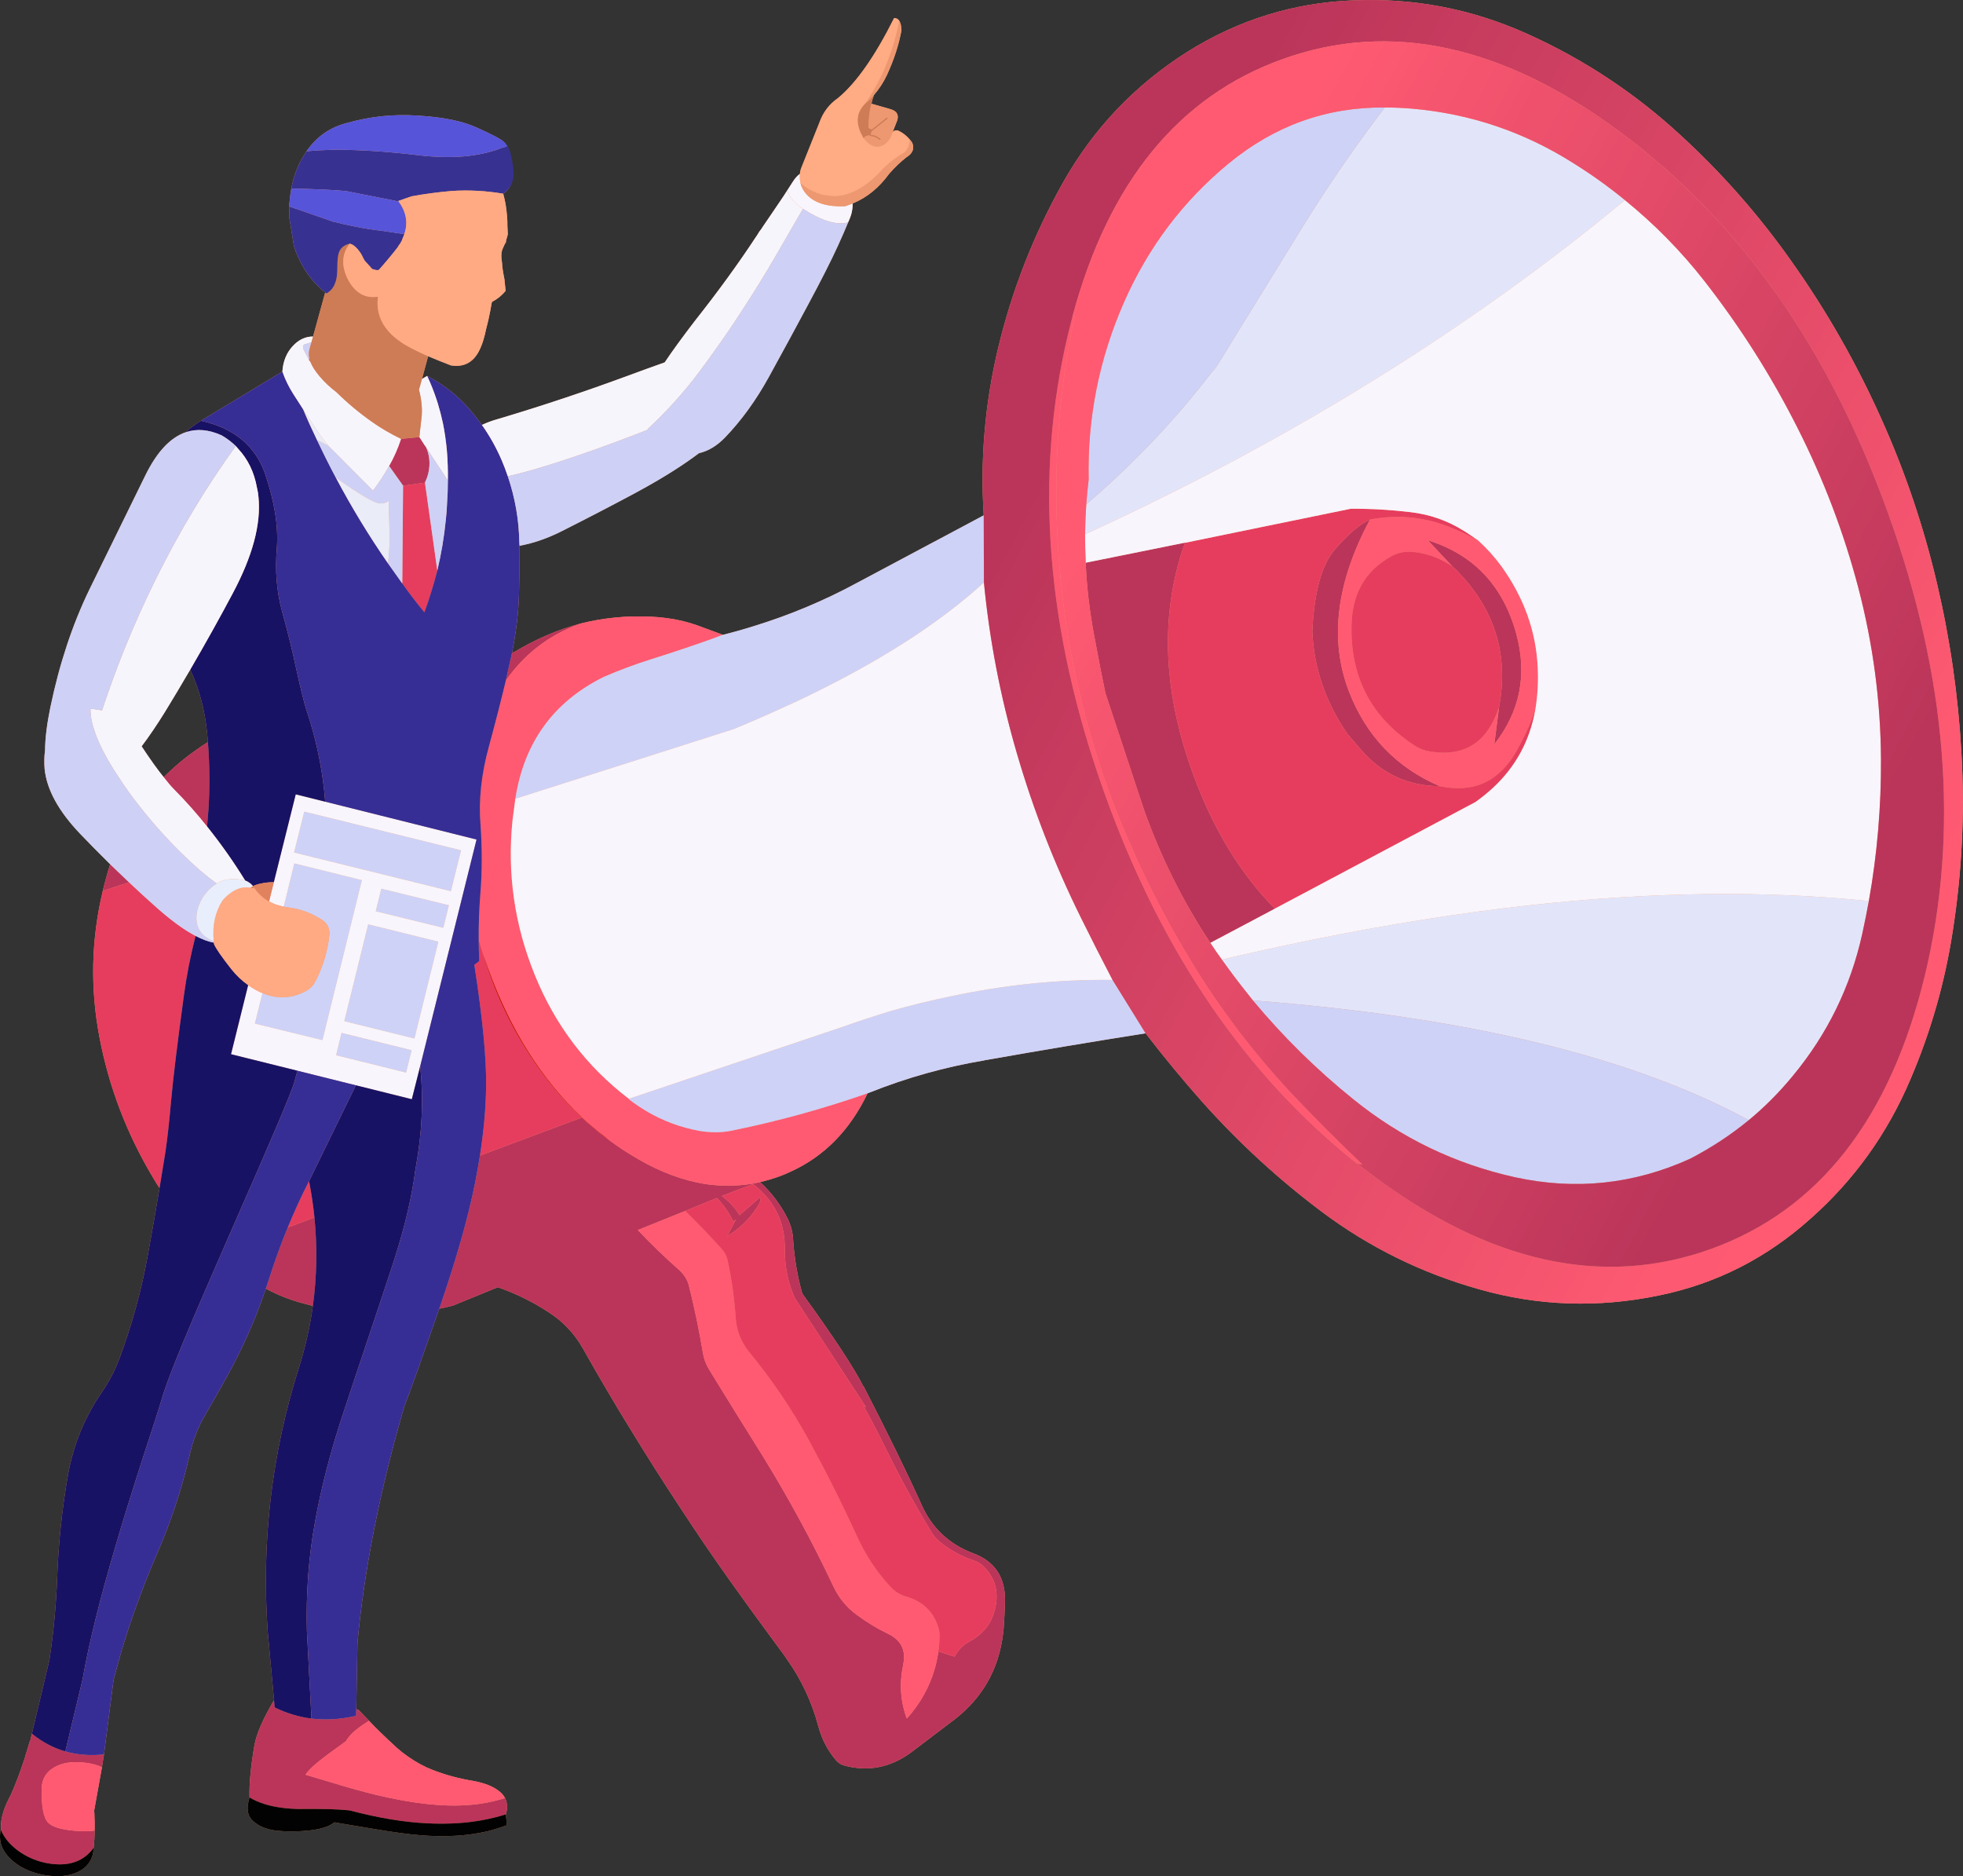
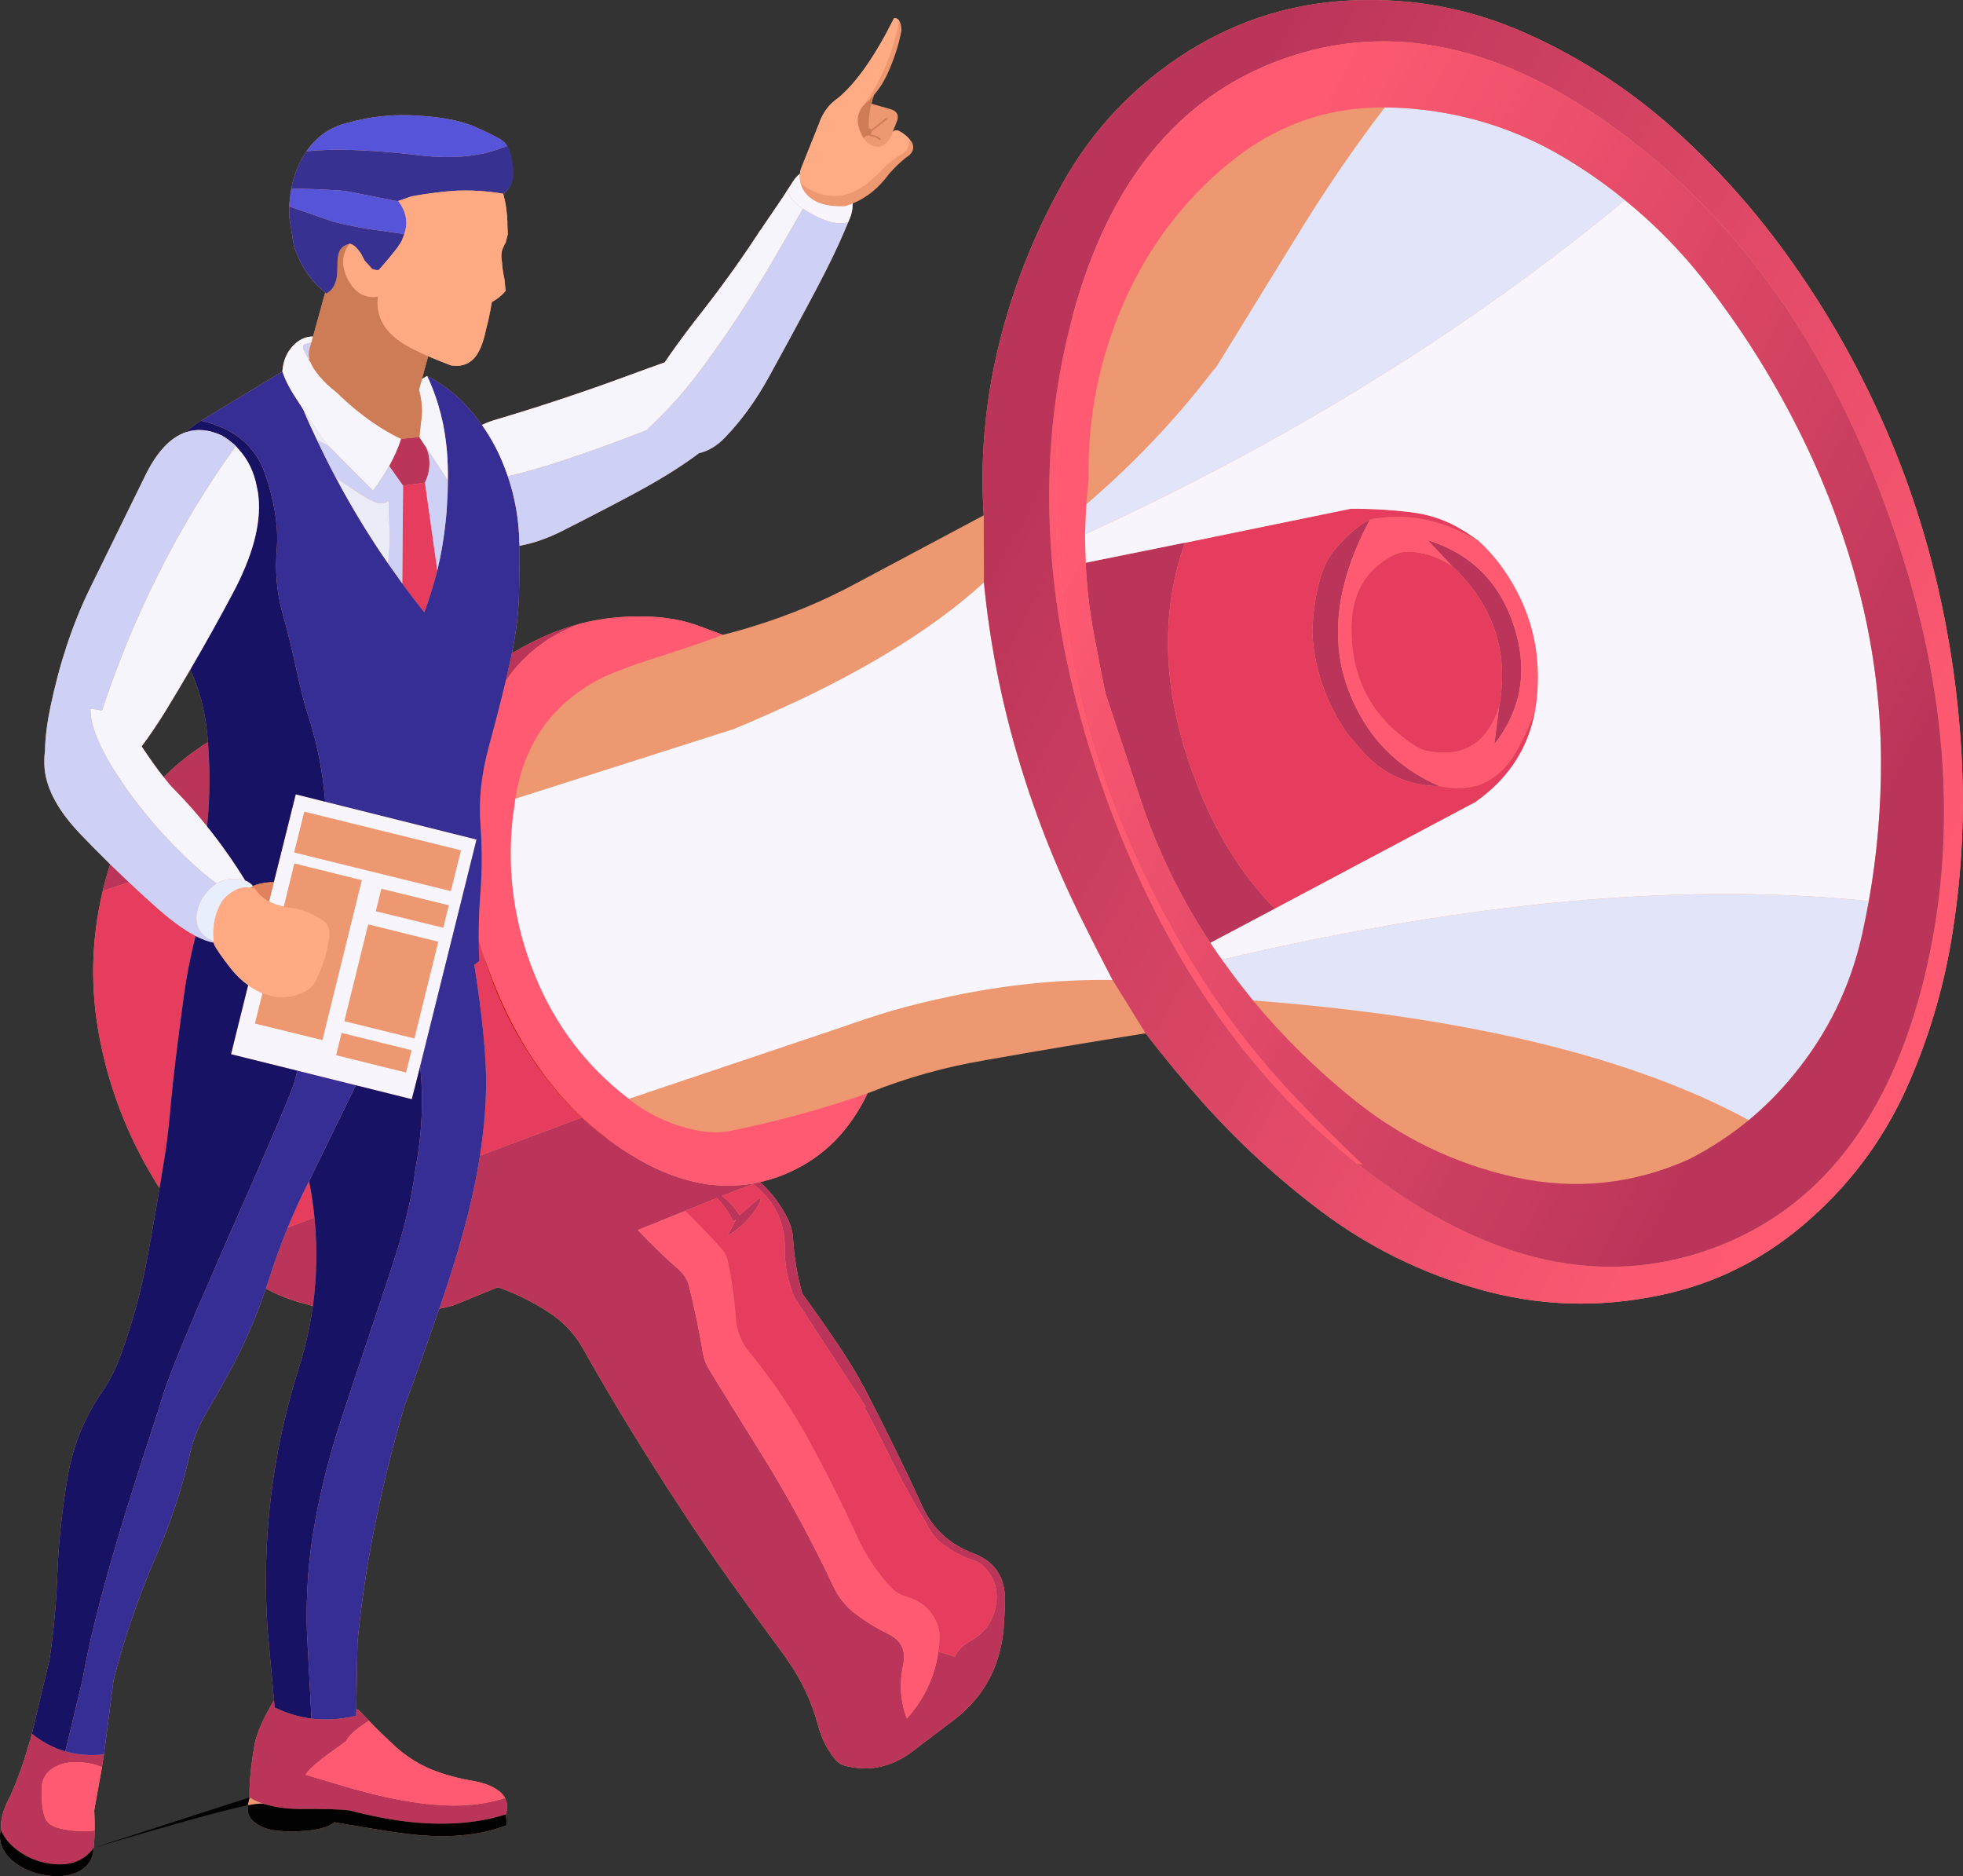
<svg xmlns="http://www.w3.org/2000/svg" xmlns:xlink="http://www.w3.org/1999/xlink" height="471.1" preserveAspectRatio="xMidYMid meet" version="1.0" viewBox="0.0 0.0 492.9 471.1" width="492.9" zoomAndPan="magnify">
  <rect x="0.0" y="0.0" width="492.9" height="471.1" fill="#333333" stroke="none" />
  <defs>
    <clipPath id="a">
      <path d="M 0 0 L 492.859 0 L 492.859 471.078 L 0 471.078 Z M 0 0" />
    </clipPath>
    <clipPath id="b">
      <path d="M 0 451 L 128 451 L 128 471.078 L 0 471.078 Z M 0 451" />
    </clipPath>
    <clipPath id="c">
      <path d="M 246 0 L 492.859 0 L 492.859 328 L 246 328 Z M 246 0" />
    </clipPath>
    <clipPath id="d">
      <path d="M 269.309 79.438 C 268.977 80.703 268.625 82.086 268.258 83.586 C 259.559 119.688 262.641 158.371 277.508 199.637 C 291.773 239.203 312.875 270.055 340.809 292.188 L 344.309 294.836 C 374.008 317.105 402.441 323.355 429.609 313.586 C 456.742 303.789 474.656 280.855 483.359 244.789 C 492.023 208.688 488.926 170.02 474.059 128.785 C 459.227 87.52 436.957 55.754 407.258 33.488 C 377.559 11.285 349.125 5.086 321.957 14.887 C 295.926 24.254 278.375 45.77 269.309 79.438 Z M 287.656 259.438 L 279.359 246.039 C 276.691 240.938 274.074 235.785 271.508 230.586 C 264.844 217.152 259.426 203.254 255.258 188.887 C 251.191 174.887 248.457 160.672 247.059 146.238 L 247.008 129.387 C 246.105 115.32 247.309 101.336 250.609 87.438 C 254.109 72.836 259.523 59.004 266.859 45.938 C 274.523 32.305 284.992 21.305 298.258 12.938 C 311.059 4.938 324.926 0.652 339.859 0.086 C 355.125 -0.547 369.691 2.27 383.559 8.535 C 397.691 14.902 410.457 23.336 421.859 33.836 C 432.426 43.504 441.824 54.203 450.059 65.938 C 458.758 78.238 466.207 91.32 472.406 105.188 C 478.375 118.453 483.039 132.27 486.406 146.637 C 489.676 160.57 491.707 174.719 492.508 189.086 C 493.375 204.121 492.641 219.055 490.309 233.887 C 488.344 246.723 484.789 259.121 479.656 271.086 C 473.891 284.652 465.559 296.27 454.656 305.938 C 443.594 315.871 430.926 322.305 416.656 325.238 C 401.289 328.438 386.191 327.922 371.359 323.688 C 356.992 319.652 343.859 313.188 331.957 304.289 C 321.094 296.152 311.074 286.953 301.906 276.688 C 296.941 271.086 292.191 265.336 287.656 259.438" />
    </clipPath>
    <clipPath id="f">
      <path d="M 265 10 L 489 10 L 489 319 L 265 319 Z M 265 10" />
    </clipPath>
    <clipPath id="g">
      <path d="M 314.609 251.188 C 322.207 260.32 330.625 268.605 339.859 276.039 C 351.859 285.738 365.391 292.254 380.457 295.586 C 395.625 298.887 410.258 297.336 424.359 290.938 C 429.691 288.172 434.609 284.938 439.109 281.238 C 443.074 277.973 446.758 274.27 450.156 270.137 C 458.859 259.637 464.676 247.738 467.609 234.438 C 468.207 231.703 468.758 228.973 469.258 226.238 C 471.359 214.438 472.375 202.52 472.309 190.488 C 472.207 175.988 470.309 161.672 466.609 147.535 C 462.977 133.703 457.891 120.336 451.359 107.438 C 444.789 94.402 436.992 82.105 427.957 70.535 C 422.094 63.035 415.441 56.27 408.008 50.238 C 403.941 46.902 399.691 43.855 395.258 41.086 C 382.789 33.152 369.242 28.555 354.609 27.285 C 352.309 27.086 350.008 26.988 347.707 26.988 C 333.109 26.855 320.023 31.555 308.457 41.086 C 297.023 50.52 288.273 62.137 282.207 75.938 C 275.977 90.137 273.023 104.953 273.359 120.387 C 273.094 122.621 272.891 124.703 272.758 126.637 C 272.594 129.004 272.492 131.504 272.457 134.137 C 272.457 136.402 272.508 138.785 272.609 141.285 C 272.875 147.488 273.609 153.703 274.809 159.938 C 275.977 166.203 276.891 170.902 277.559 174.035 L 287.258 203.336 C 291.492 215.238 297.039 226.371 303.906 236.738 C 304.906 238.27 305.875 239.672 306.809 240.938 L 308.508 243.289 C 310.441 245.922 312.477 248.555 314.609 251.188 Z M 340.809 292.188 L 342.156 292.438 C 336.391 286.938 330.977 281.539 325.906 276.238 C 316.344 266.27 307.891 255.438 300.559 243.738 C 292.258 230.438 285.273 216.473 279.609 201.836 C 274.609 188.77 270.906 175.371 268.508 161.637 C 267.441 155.469 266.625 149.152 266.059 142.688 C 265.289 133.719 265.059 124.836 265.359 116.035 C 265.758 103.77 267.242 91.586 269.809 79.488 L 269.309 79.438 C 278.375 45.77 295.926 24.254 321.957 14.887 C 349.125 5.086 377.559 11.285 407.258 33.488 C 436.957 55.754 459.227 87.52 474.059 128.785 C 488.926 170.02 492.023 208.688 483.359 244.789 C 474.656 280.855 456.742 303.789 429.609 313.586 C 402.441 323.355 374.008 317.105 344.309 294.836 L 340.809 292.188" />
    </clipPath>
    <linearGradient gradientTransform="rotate(28.051 -83.255 585.766) scale(237.158)" gradientUnits="userSpaceOnUse" id="e" x1="-.287" x2="1.283" xlink:actuate="onLoad" xlink:show="other" xlink:type="simple" y1="0" y2="0">
      <stop offset="0" stop-color="#bb355a" />
      <stop offset=".125" stop-color="#bb355a" />
      <stop offset=".188" stop-color="#bb355a" />
      <stop offset=".195" stop-color="#bc355a" />
      <stop offset=".203" stop-color="#bd365b" />
      <stop offset=".211" stop-color="#be365b" />
      <stop offset=".219" stop-color="#be375b" />
      <stop offset=".227" stop-color="#bf375b" />
      <stop offset=".234" stop-color="#c0385c" />
      <stop offset=".242" stop-color="#c1385c" />
      <stop offset=".25" stop-color="#c2395c" />
      <stop offset=".258" stop-color="#c3395d" />
      <stop offset=".266" stop-color="#c33a5d" />
      <stop offset=".273" stop-color="#c43a5d" />
      <stop offset=".281" stop-color="#c53a5e" />
      <stop offset=".289" stop-color="#c63b5e" />
      <stop offset=".297" stop-color="#c73b5e" />
      <stop offset=".305" stop-color="#c83c5e" />
      <stop offset=".313" stop-color="#c83c5f" />
      <stop offset=".32" stop-color="#c93d5f" />
      <stop offset=".328" stop-color="#ca3d5f" />
      <stop offset=".336" stop-color="#cb3e60" />
      <stop offset=".344" stop-color="#cc3e60" />
      <stop offset=".352" stop-color="#cd3f60" />
      <stop offset=".359" stop-color="#cd3f61" />
      <stop offset=".367" stop-color="#ce3f61" />
      <stop offset=".375" stop-color="#cf4061" />
      <stop offset=".383" stop-color="#d04061" />
      <stop offset=".391" stop-color="#d14162" />
      <stop offset=".398" stop-color="#d24162" />
      <stop offset=".406" stop-color="#d24262" />
      <stop offset=".414" stop-color="#d34263" />
      <stop offset=".422" stop-color="#d44363" />
      <stop offset=".43" stop-color="#d54363" />
      <stop offset=".438" stop-color="#d64463" />
      <stop offset=".445" stop-color="#d74464" />
      <stop offset=".453" stop-color="#d74464" />
      <stop offset=".461" stop-color="#d84564" />
      <stop offset=".469" stop-color="#d94565" />
      <stop offset=".477" stop-color="#da4665" />
      <stop offset=".484" stop-color="#db4665" />
      <stop offset=".492" stop-color="#dc4766" />
      <stop offset=".5" stop-color="#dc4766" />
      <stop offset=".508" stop-color="#dd4866" />
      <stop offset=".516" stop-color="#de4866" />
      <stop offset=".523" stop-color="#df4967" />
      <stop offset=".531" stop-color="#e04967" />
      <stop offset=".539" stop-color="#e14967" />
      <stop offset=".547" stop-color="#e14a68" />
      <stop offset=".555" stop-color="#e24a68" />
      <stop offset=".563" stop-color="#e34b68" />
      <stop offset=".57" stop-color="#e44b68" />
      <stop offset=".578" stop-color="#e54c69" />
      <stop offset=".586" stop-color="#e64c69" />
      <stop offset=".594" stop-color="#e64d69" />
      <stop offset=".602" stop-color="#e74d6a" />
      <stop offset=".609" stop-color="#e84e6a" />
      <stop offset=".617" stop-color="#e94e6a" />
      <stop offset=".625" stop-color="#ea4e6b" />
      <stop offset=".633" stop-color="#eb4f6b" />
      <stop offset=".641" stop-color="#eb4f6b" />
      <stop offset=".648" stop-color="#ec506b" />
      <stop offset=".656" stop-color="#ed506c" />
      <stop offset=".664" stop-color="#ee516c" />
      <stop offset=".672" stop-color="#ef516c" />
      <stop offset=".68" stop-color="#f0526d" />
      <stop offset=".688" stop-color="#f0526d" />
      <stop offset=".695" stop-color="#f1536d" />
      <stop offset=".703" stop-color="#f2536d" />
      <stop offset=".711" stop-color="#f3536e" />
      <stop offset=".719" stop-color="#f4546e" />
      <stop offset=".727" stop-color="#f5546e" />
      <stop offset=".734" stop-color="#f5556f" />
      <stop offset=".742" stop-color="#f6556f" />
      <stop offset=".75" stop-color="#f7566f" />
      <stop offset=".758" stop-color="#f85670" />
      <stop offset=".766" stop-color="#f95770" />
      <stop offset=".773" stop-color="#fa5770" />
      <stop offset=".781" stop-color="#fa5870" />
      <stop offset=".789" stop-color="#fb5871" />
      <stop offset=".797" stop-color="#fc5871" />
      <stop offset=".805" stop-color="#fd5971" />
      <stop offset=".813" stop-color="#fe5972" />
      <stop offset=".875" stop-color="#ff5a72" />
      <stop offset="1" stop-color="#ff5a72" />
    </linearGradient>
    <linearGradient gradientTransform="scale(-210.436) rotate(28.002 .923 -4.979)" gradientUnits="userSpaceOnUse" id="h" x1="-.34" x2="1.322" xlink:actuate="onLoad" xlink:show="other" xlink:type="simple" y1="0" y2="0">
      <stop offset="0" stop-color="#bb355a" />
      <stop offset=".125" stop-color="#bb355a" />
      <stop offset=".188" stop-color="#bb355a" />
      <stop offset=".203" stop-color="#bb355a" />
      <stop offset=".211" stop-color="#bb355a" />
      <stop offset=".219" stop-color="#bc365a" />
      <stop offset=".227" stop-color="#bd365b" />
      <stop offset=".234" stop-color="#be375b" />
      <stop offset=".242" stop-color="#bf375b" />
      <stop offset=".25" stop-color="#c0385c" />
      <stop offset=".258" stop-color="#c1385c" />
      <stop offset=".266" stop-color="#c1395c" />
      <stop offset=".273" stop-color="#c2395d" />
      <stop offset=".281" stop-color="#c3395d" />
      <stop offset=".289" stop-color="#c43a5d" />
      <stop offset=".297" stop-color="#c53a5e" />
      <stop offset=".305" stop-color="#c63b5e" />
      <stop offset=".313" stop-color="#c73b5e" />
      <stop offset=".32" stop-color="#c83c5e" />
      <stop offset=".328" stop-color="#c93c5f" />
      <stop offset=".336" stop-color="#c93d5f" />
      <stop offset=".344" stop-color="#ca3d5f" />
      <stop offset=".352" stop-color="#cb3e60" />
      <stop offset=".359" stop-color="#cc3e60" />
      <stop offset=".367" stop-color="#cd3f60" />
      <stop offset=".375" stop-color="#ce3f61" />
      <stop offset=".383" stop-color="#cf4061" />
      <stop offset=".391" stop-color="#d04061" />
      <stop offset=".398" stop-color="#d04162" />
      <stop offset=".406" stop-color="#d14162" />
      <stop offset=".414" stop-color="#d24262" />
      <stop offset=".422" stop-color="#d34263" />
      <stop offset=".43" stop-color="#d44363" />
      <stop offset=".438" stop-color="#d54363" />
      <stop offset=".445" stop-color="#d64463" />
      <stop offset=".453" stop-color="#d74464" />
      <stop offset=".461" stop-color="#d84564" />
      <stop offset=".469" stop-color="#d84564" />
      <stop offset=".477" stop-color="#d94565" />
      <stop offset=".484" stop-color="#da4665" />
      <stop offset=".492" stop-color="#db4665" />
      <stop offset=".5" stop-color="#dc4766" />
      <stop offset=".508" stop-color="#dd4766" />
      <stop offset=".516" stop-color="#de4866" />
      <stop offset=".523" stop-color="#df4867" />
      <stop offset=".531" stop-color="#df4967" />
      <stop offset=".539" stop-color="#e04967" />
      <stop offset=".547" stop-color="#e14a67" />
      <stop offset=".555" stop-color="#e24a68" />
      <stop offset=".563" stop-color="#e34b68" />
      <stop offset=".57" stop-color="#e44b68" />
      <stop offset=".578" stop-color="#e54c69" />
      <stop offset=".586" stop-color="#e64c69" />
      <stop offset=".594" stop-color="#e74d69" />
      <stop offset=".602" stop-color="#e74d6a" />
      <stop offset=".609" stop-color="#e84e6a" />
      <stop offset=".617" stop-color="#e94e6a" />
      <stop offset=".625" stop-color="#ea4f6b" />
      <stop offset=".633" stop-color="#eb4f6b" />
      <stop offset=".641" stop-color="#ec506b" />
      <stop offset=".648" stop-color="#ed506c" />
      <stop offset=".656" stop-color="#ee516c" />
      <stop offset=".664" stop-color="#ee516c" />
      <stop offset=".672" stop-color="#ef516c" />
      <stop offset=".68" stop-color="#f0526d" />
      <stop offset=".688" stop-color="#f1526d" />
      <stop offset=".695" stop-color="#f2536d" />
      <stop offset=".703" stop-color="#f3536e" />
      <stop offset=".711" stop-color="#f4546e" />
      <stop offset=".719" stop-color="#f5546e" />
      <stop offset=".727" stop-color="#f6556f" />
      <stop offset=".734" stop-color="#f6556f" />
      <stop offset=".742" stop-color="#f7566f" />
      <stop offset=".75" stop-color="#f85670" />
      <stop offset=".758" stop-color="#f95770" />
      <stop offset=".766" stop-color="#fa5770" />
      <stop offset=".773" stop-color="#fb5871" />
      <stop offset=".781" stop-color="#fc5871" />
      <stop offset=".789" stop-color="#fd5971" />
      <stop offset=".797" stop-color="#fd5971" />
      <stop offset=".805" stop-color="#fe5a72" />
      <stop offset=".813" stop-color="#ff5a72" />
      <stop offset=".875" stop-color="#ff5a72" />
      <stop offset="1" stop-color="#ff5a72" />
    </linearGradient>
  </defs>
  <g>
    <g clip-path="url(#a)">
      <path d="M 47.758 168.137 C 50.023 172.969 51.441 178.27 52.008 184.035 L 52.207 186.336 C 51.375 186.836 50.492 187.422 49.559 188.086 C 46.559 190.152 43.742 192.504 41.105 195.137 C 39.539 193.203 37.691 190.621 35.559 187.387 C 37.492 184.82 39.457 181.922 41.457 178.688 C 43.457 175.422 45.559 171.902 47.758 168.137 Z M 320.109 228.137 L 320.309 228.035 L 319.859 228.285 Z M 297.359 136.285 L 297.758 136.238 L 297.559 136.285 Z M 492.508 189.086 C 491.707 174.719 489.676 160.57 486.406 146.637 C 483.039 132.27 478.375 118.453 472.406 105.188 C 466.207 91.32 458.758 78.238 450.059 65.938 C 441.824 54.203 432.426 43.504 421.859 33.836 C 410.457 23.336 397.691 14.902 383.559 8.535 C 369.691 2.27 355.125 -0.547 339.859 0.086 C 324.926 0.652 311.059 4.938 298.258 12.938 C 284.992 21.305 274.523 32.305 266.859 45.938 C 259.523 59.004 254.109 72.836 250.609 87.438 C 247.309 101.336 246.105 115.32 247.008 129.387 L 215.105 146.387 C 206.84 150.855 198.191 154.469 189.156 157.238 C 186.625 158.035 184.074 158.754 181.508 159.387 L 175.156 157.035 C 172.625 156.137 170.039 155.52 167.406 155.188 C 166.242 155.02 164.941 154.902 163.508 154.836 C 157.406 154.535 151.457 155.121 145.656 156.586 C 140.059 158.086 134.559 160.453 129.156 163.688 L 128.559 163.938 C 129.59 158.738 130.176 153.938 130.309 149.535 C 130.441 144.27 130.492 140.105 130.457 137.035 C 134.023 136.371 137.605 135.121 141.207 133.285 C 147.809 129.953 153.84 126.82 159.309 123.887 C 165.141 120.754 170.039 117.754 174.008 114.887 L 175.508 113.785 C 177.84 113.254 180.023 111.938 182.059 109.836 C 186.156 105.57 189.809 100.535 193.008 94.738 C 196.84 87.77 200.125 81.719 202.855 76.586 C 206.191 70.387 208.707 65.422 210.406 61.688 C 211.441 59.422 212.289 57.469 212.957 55.836 C 213.289 55.105 213.539 54.469 213.707 53.938 C 213.973 53.035 214.105 52.086 214.105 51.086 C 217.676 49.621 220.723 47.137 223.258 43.637 C 224.656 42.035 226.105 40.652 227.605 39.488 C 229.176 38.52 229.656 37.305 229.059 35.836 C 228.891 35.57 228.676 35.285 228.406 34.988 C 227.539 33.988 226.574 33.254 225.508 32.785 C 225.008 32.621 224.559 32.738 224.156 33.137 L 225.309 30.188 C 225.742 28.719 225.09 27.77 223.355 27.336 L 218.809 26.035 C 218.941 25.371 219.156 24.637 219.457 23.836 C 220.758 22.336 221.84 20.672 222.707 18.836 C 224.473 15.004 225.691 11.27 226.355 7.637 C 226.324 6.535 226.141 5.738 225.809 5.238 C 225.508 4.77 225.074 4.535 224.508 4.535 C 219.707 14.137 215.008 20.836 210.406 24.637 C 208.207 26.137 206.641 28.219 205.707 30.887 L 201.105 42.387 C 200.973 42.82 200.891 43.238 200.855 43.637 C 200.191 44.137 199.605 44.785 199.105 45.586 L 197.656 47.836 C 197.289 48.438 196.605 49.469 195.605 50.938 L 191.457 57.035 C 191.457 57.07 191.375 57.203 191.207 57.438 L 190.605 58.238 C 190.34 58.703 190.074 59.121 189.809 59.488 C 185.406 66.188 180.309 73.203 174.508 80.535 C 171.309 84.703 168.773 88.188 166.906 90.988 C 163.707 92.121 160.676 93.219 157.809 94.285 C 147.074 98.254 136.176 101.887 125.105 105.188 C 123.641 105.586 122.273 106.086 121.008 106.688 C 119.676 104.82 118.207 103.035 116.605 101.336 C 113.906 98.535 110.789 96.219 107.258 94.387 L 105.957 95.137 L 107.508 89.438 C 109.141 90.137 111.039 90.902 113.207 91.738 C 116.676 92.305 119.156 90.836 120.656 87.336 C 121.191 86.137 121.656 84.57 122.059 82.637 L 122.605 80.438 C 122.973 78.77 123.258 77.32 123.457 76.086 L 123.559 75.785 C 124.891 75.086 126.023 74.172 126.957 73.035 L 126.656 70.086 C 126.289 68.285 126.09 66.922 126.059 65.988 C 125.789 64.453 125.84 63.398 126.207 62.535 C 126.473 62.035 126.723 61.078 126.957 61.078 L 127.008 61.078 C 127.074 60.078 127.105 60.5 127.105 60.336 C 127.273 59.836 127.406 59.293 127.508 58.859 C 127.473 58.16 127.441 57.426 127.406 56.723 C 127.441 55.289 127.289 53.473 126.957 51.305 C 126.789 50.406 126.59 49.512 126.355 48.645 C 128.457 47.215 129.062 44.977 128.629 41.941 C 128.23 39.109 128 37.387 127 36.785 L 127 36.738 C 127 36.703 127.211 36.672 127.18 36.637 L 127.242 36.586 C 127.012 36.188 126.684 35.77 126.148 35.336 C 125.516 34.805 123.43 33.719 119.828 32.086 C 116.23 30.422 111.293 29.402 104.992 29.035 C 98.926 28.605 92.969 29.219 87.102 30.887 C 82.867 31.953 79.488 34.32 76.953 37.988 C 76.887 38.02 76.855 38.086 76.855 38.188 C 75.023 40.785 73.789 43.836 73.156 47.336 C 72.957 48.402 72.824 49.355 72.758 50.188 C 72.691 50.688 72.656 51.238 72.656 51.836 C 72.625 51.969 72.641 52.086 72.707 52.188 C 72.641 52.32 72.625 52.453 72.656 52.586 C 72.625 53.355 72.605 53.953 72.605 54.387 L 73.809 61.785 L 74.309 63.238 C 75.906 67.402 78.355 70.805 81.656 73.438 L 78.605 84.488 C 76.707 84.488 75.023 85.27 73.559 86.836 C 71.957 88.535 71.074 90.688 70.906 93.285 L 50.457 105.637 C 48.992 106.535 47.707 107.504 46.605 108.535 C 42.742 109.871 39.355 113.504 36.457 119.438 L 22.457 147.988 C 18.191 156.785 14.926 166.637 12.656 177.535 C 11.789 181.703 11.34 185.336 11.309 188.438 C 11.105 189.871 11.074 191.422 11.207 193.086 C 11.742 198.285 14.742 203.738 20.207 209.438 C 22.309 211.637 24.789 214.152 27.656 216.988 C 27.289 218.152 26.973 219.238 26.707 220.238 C 26.34 221.473 26.039 222.621 25.809 223.688 C 22.906 235.82 22.625 248.039 24.957 260.336 C 27.324 272.836 31.809 284.605 38.406 295.637 C 38.941 296.57 39.492 297.453 40.059 298.289 C 39.156 303.723 38.141 309.539 37.008 315.738 C 35.441 324.203 33.141 332.555 30.105 340.789 C 29.008 343.789 27.539 346.637 25.707 349.336 C 21.273 355.77 18.391 362.789 17.059 370.387 C 15.559 378.953 14.656 387.57 14.355 396.238 C 14.09 403.07 13.441 409.922 12.406 416.789 L 8.008 435.289 L 7.605 436.988 C 7.543 437.02 7.508 437.07 7.508 437.137 L 6.355 440.887 C 6.258 441.32 6.156 441.656 6.059 441.887 C 4.891 445.387 3.758 448.355 2.656 450.789 C 1.258 453.32 0.457 455.656 0.258 457.789 C 0.223 458.289 0.207 458.82 0.207 459.387 C -0.426 462.121 0.391 464.57 2.656 466.738 C 4.691 468.703 7.355 470.02 10.656 470.688 C 13.992 471.355 16.855 471.172 19.258 470.137 L 20.156 469.688 C 22.324 468.422 23.441 466.504 23.508 463.938 C 23.676 462.406 23.758 460.953 23.758 459.586 C 23.789 458.355 23.773 457.055 23.707 455.688 L 23.656 454.539 C 24.656 448.938 25.309 445.32 25.605 443.688 L 26.105 440.488 L 28.508 421.836 C 29.176 419.238 29.875 416.688 30.605 414.188 C 33.074 406.055 35.973 398.121 39.309 390.387 C 42.906 382.188 45.707 373.703 47.707 364.938 C 48.473 361.539 49.758 358.289 51.559 355.188 C 53.625 351.652 55.441 348.453 57.008 345.586 C 60.906 338.586 64.156 331.238 66.758 323.539 C 69.824 325.203 73.074 326.473 76.508 327.336 L 78.559 327.887 C 77.824 333.188 76.641 338.402 75.008 343.539 C 68.242 364.973 65.641 386.938 67.207 409.438 L 68.809 426.887 C 66.074 431.488 64.441 435.223 63.906 438.086 C 62.973 443.453 62.559 447.855 62.656 451.289 C 62.457 451.988 62.324 452.555 62.258 452.988 C 61.992 454.82 62.426 456.238 63.559 457.238 C 64.992 458.539 66.957 459.336 69.457 459.637 C 72.023 459.906 74.758 459.887 77.656 459.586 C 80.625 459.254 82.723 458.57 83.957 457.539 L 94.707 459.336 C 98.875 460.039 102.523 460.52 105.656 460.789 C 111.789 461.289 117.375 460.953 122.406 459.789 C 124.074 459.355 125.676 458.855 127.207 458.289 C 127.207 457.422 127.141 456.504 127.008 455.539 L 127.105 455.289 C 127.273 454.586 127.355 453.938 127.355 453.336 L 127.309 453.289 C 127.273 452.621 127.105 452.004 126.809 451.438 C 126.375 450.605 125.656 449.871 124.656 449.238 C 123.059 448.172 120.723 447.406 117.656 446.938 C 113.891 446.238 110.406 445.188 107.207 443.789 C 105.105 442.82 103.023 441.539 100.957 439.938 C 99.992 439.172 99.105 438.387 98.309 437.586 L 97.656 436.988 C 97.023 436.387 96.258 435.656 95.355 434.789 C 94.523 433.988 93.625 433.07 92.656 432.039 L 90.059 429.336 L 89.457 429.137 L 89.758 412.488 C 91.457 393.988 95.391 374.152 101.559 352.988 C 103.059 349.188 105.926 341.172 110.156 328.938 L 110.309 328.586 C 111.473 328.355 112.625 328.086 113.758 327.789 L 125.008 323.188 C 129.508 324.754 133.742 326.836 137.707 329.438 C 141.375 331.77 144.273 334.836 146.406 338.637 C 150.34 345.637 154.375 352.488 158.508 359.188 C 162.441 365.621 166.473 371.973 170.605 378.238 C 174.84 384.738 179.105 391.004 183.406 397.039 C 187.707 403.07 192.207 409.254 196.906 415.586 L 197.656 416.688 C 201.223 421.723 203.824 427.27 205.457 433.336 C 206.289 436.539 207.758 439.387 209.855 441.887 C 210.457 442.621 211.242 443.105 212.207 443.336 C 218.176 444.871 223.742 443.723 228.906 439.887 L 238.855 432.336 C 243.492 428.938 246.906 424.855 249.109 420.086 L 249.508 419.188 C 250.844 416.055 251.676 412.621 252.008 408.887 C 252.176 406.688 252.289 404.355 252.359 401.887 C 252.426 395.988 249.789 392.039 244.457 390.039 C 238.426 387.77 234.105 383.77 231.508 378.039 C 227.906 370.039 223.008 360.02 216.809 347.988 C 216.836 348.086 216.863 348.188 216.883 348.289 C 214.57 343.629 209.43 335.797 201.457 324.789 C 200.223 320.422 199.457 315.938 199.156 311.336 C 199.09 309.539 198.641 307.77 197.809 306.039 C 196.074 302.539 193.758 299.453 190.855 296.789 C 192.559 296.387 194.141 295.922 195.605 295.387 C 196.707 294.988 197.742 294.555 198.707 294.086 C 207.039 290.254 213.426 283.723 217.855 274.488 L 218.406 274.289 C 227.676 270.586 237.258 267.902 247.156 266.238 C 247.289 266.172 247.457 266.137 247.656 266.137 C 260.992 263.77 274.324 261.539 287.656 259.438 C 292.191 265.336 296.941 271.086 301.906 276.688 C 311.074 286.953 321.094 296.152 331.957 304.289 C 343.859 313.188 356.992 319.652 371.359 323.688 C 386.191 327.922 401.289 328.438 416.656 325.238 C 430.926 322.305 443.594 315.871 454.656 305.938 C 465.559 296.27 473.891 284.652 479.656 271.086 C 484.789 259.121 488.344 246.723 490.309 233.887 C 492.641 219.055 493.375 204.121 492.508 189.086" fill="#ed9870" fill-rule="evenodd" />
    </g>
    <g>
      <path d="M 469.258 226.238 C 468.758 228.973 468.207 231.703 467.609 234.438 C 464.676 247.738 458.859 259.637 450.156 270.137 C 446.758 274.27 443.074 277.973 439.109 281.238 C 409.742 265.305 368.242 255.289 314.609 251.188 C 312.477 248.555 310.441 245.922 308.508 243.289 L 306.809 240.938 C 314.809 239.07 322.324 237.422 329.359 235.988 C 348.391 232.121 366.508 229.238 383.707 227.336 C 414.609 223.902 443.125 223.535 469.258 226.238 Z M 347.707 26.988 C 350.008 26.988 352.309 27.086 354.609 27.285 C 369.242 28.555 382.789 33.152 395.258 41.086 C 399.691 43.855 403.941 46.902 408.008 50.238 C 368.707 82.77 323.523 110.738 272.457 134.137 C 272.492 131.504 272.594 129.004 272.758 126.637 C 284.824 116.27 295.406 105.105 304.508 93.137 C 305.008 92.672 305.441 92.121 305.809 91.488 L 326.809 57.387 C 333.309 46.855 340.273 36.719 347.707 26.988" fill="#e2e5fa" fill-rule="evenodd" />
    </g>
    <g>
      <path d="M 16.406 439.738 C 19.441 440.605 22.676 440.855 26.105 440.488 L 25.605 443.688 C 24.074 443.02 22.391 442.621 20.559 442.488 C 17.824 442.254 15.539 442.656 13.707 443.688 C 11.605 444.855 10.523 446.656 10.457 449.086 C 10.391 453.555 10.926 456.387 12.059 457.586 C 12.289 457.82 12.574 458.039 12.906 458.238 C 14.473 459.172 17.289 459.688 21.355 459.789 C 22.258 459.789 23.059 459.723 23.758 459.586 C 23.758 460.953 23.676 462.406 23.508 463.938 C 21.406 466.836 18.406 468.223 14.508 468.086 C 13.406 468.055 12.258 467.906 11.059 467.637 C 8.656 467.07 6.473 466.07 4.508 464.637 C 2.441 463.105 1.008 461.355 0.207 459.387 C 0.207 458.82 0.223 458.289 0.258 457.789 C 0.457 455.656 1.258 453.32 2.656 450.789 C 3.758 448.355 4.891 445.387 6.059 441.887 C 6.156 441.656 6.258 441.32 6.355 440.887 L 7.508 437.137 C 7.508 437.07 7.543 437.02 7.605 436.988 L 8.008 435.289 C 10.605 437.387 13.406 438.871 16.406 439.738 Z M 78.207 431.488 C 81.875 431.922 85.605 431.688 89.406 430.789 L 89.457 429.137 L 90.059 429.336 L 92.656 432.039 L 91.457 432.836 C 89.191 434.305 87.656 435.754 86.855 437.188 C 84.492 438.887 82.973 439.988 82.309 440.488 C 79.375 442.656 77.508 444.355 76.707 445.586 L 84.105 447.789 C 87.707 448.887 91.074 449.82 94.207 450.586 C 103.441 452.82 111.258 453.688 117.656 453.188 C 120.824 452.953 123.875 452.371 126.809 451.438 C 127.105 452.004 127.273 452.621 127.309 453.289 L 127.355 453.336 C 127.355 453.938 127.273 454.586 127.105 455.289 L 127.008 455.539 C 123.176 456.738 119.191 457.473 115.059 457.738 C 112.559 457.906 109.973 457.922 107.309 457.789 C 101.473 457.52 94.957 456.438 87.758 454.539 C 85.059 454.238 80.773 454.121 74.906 454.188 C 71.809 454.121 69.074 453.738 66.707 453.039 C 65.141 452.57 63.789 451.988 62.656 451.289 C 62.559 447.855 62.973 443.453 63.906 438.086 C 64.441 435.223 66.074 431.488 68.809 426.887 L 68.957 428.688 C 71.957 430.156 75.039 431.086 78.207 431.488 Z M 66.758 323.539 L 67.508 321.289 C 68.941 316.754 70.523 312.387 72.258 308.188 L 78.957 305.688 C 79.691 313.188 79.559 320.586 78.559 327.887 L 76.508 327.336 C 73.074 326.473 69.824 325.203 66.758 323.539 Z M 32.406 221.535 L 25.809 223.688 C 26.039 222.621 26.34 221.473 26.707 220.238 C 26.973 219.238 27.289 218.152 27.656 216.988 Z M 106.707 121.188 L 101.207 121.938 L 97.707 116.988 C 98.906 114.887 99.906 112.621 100.707 110.188 L 105.309 109.738 L 106.758 111.988 C 106.824 112.02 106.855 112.055 106.855 112.086 L 107.059 112.387 L 107.008 112.387 L 107.105 112.535 C 108.039 114.902 108.09 117.336 107.258 119.836 C 107.125 120.203 106.973 120.57 106.809 120.938 C 106.773 121.004 106.742 121.086 106.707 121.188 Z M 41.105 195.137 C 43.742 192.504 46.559 190.152 49.559 188.086 C 50.492 187.422 51.375 186.836 52.207 186.336 C 52.676 192.336 52.707 198.137 52.309 203.738 C 52.273 203.938 52.176 205.203 52.008 207.535 C 49.441 204.305 46.691 201.203 43.758 198.238 C 42.992 197.473 42.105 196.438 41.105 195.137 Z M 376.406 177.535 C 378.809 164.672 375.492 153.469 366.457 143.938 C 365.824 143.238 365.227 142.652 364.656 142.188 L 358.508 135.637 C 369.977 139.203 377.375 147.004 380.707 159.035 C 383.539 169.336 381.707 178.621 375.207 186.887 Z M 344.008 130.438 C 335.539 146.238 333.758 160.57 338.656 173.438 C 342.957 184.703 350.574 192.688 361.508 197.387 C 353.508 197.355 346.875 194.254 341.609 188.086 L 338.309 184.238 C 332.844 176.27 329.906 167.703 329.508 158.535 C 329.977 148.672 331.859 141.82 335.156 137.988 C 338.492 134.121 341.441 131.605 344.008 130.438 Z M 172.059 304.039 L 160.156 308.836 C 163.391 312.27 166.824 315.586 170.457 318.789 C 171.723 319.922 172.559 321.223 172.957 322.688 C 174.355 328.254 175.539 333.938 176.508 339.738 C 176.742 341.203 177.273 342.605 178.105 343.938 C 182.105 350.473 186.59 357.703 191.559 365.637 C 198.09 376.238 203.992 387.121 209.258 398.289 C 210.59 401.152 212.523 403.52 215.059 405.387 C 217.559 407.254 220.191 408.855 222.957 410.188 C 223.523 410.453 223.957 410.703 224.258 410.938 C 226.625 412.539 227.457 414.922 226.758 418.086 L 226.758 418.137 C 225.789 422.77 226.105 427.223 227.707 431.488 C 231.105 427.688 233.457 423.453 234.758 418.789 C 235.125 417.52 235.406 416.137 235.605 414.637 L 239.707 415.938 C 240.539 414.305 241.789 413.039 243.457 412.137 C 246.625 410.402 248.676 407.973 249.609 404.836 C 250.977 400.305 250.141 396.504 247.109 393.438 C 246.375 392.672 245.539 392.137 244.605 391.836 C 241.441 390.805 238.559 389.223 235.957 387.086 C 235.09 386.355 234.355 385.488 233.758 384.488 C 229.855 378.055 226.191 371.355 222.758 364.387 C 221.391 361.586 219.984 358.828 218.531 356.113 C 217.965 355.047 217.391 353.988 216.809 352.938 L 216.781 352.914 L 216.809 352.914 L 217.508 353.387 L 199.559 325.887 C 197.855 322.02 197.023 317.953 197.059 313.688 C 197.156 307.188 194.691 301.871 189.656 297.738 L 189.156 297.289 C 186.391 298.289 183.758 299.289 181.258 300.289 L 181.855 300.738 C 183.355 301.938 184.641 303.387 185.707 305.086 L 190.605 300.836 C 191.273 300.703 191.09 301.488 190.059 303.188 C 188.125 306.152 185.641 308.539 182.605 310.336 L 184.809 306.137 L 184.156 306.738 C 183.059 304.473 181.676 302.488 180.008 300.789 Z M 190.855 296.789 C 193.758 299.453 196.074 302.539 197.809 306.039 C 198.641 307.77 199.09 309.539 199.156 311.336 C 199.457 315.938 200.223 320.422 201.457 324.789 C 209.43 335.797 214.57 343.629 216.883 348.289 C 216.863 348.188 216.836 348.086 216.809 347.988 C 223.008 360.02 227.906 370.039 231.508 378.039 C 234.105 383.77 238.426 387.77 244.457 390.039 C 249.789 392.039 252.426 395.988 252.359 401.887 C 252.289 404.355 252.176 406.688 252.008 408.887 C 251.676 412.621 250.844 416.055 249.508 419.188 L 249.109 420.086 C 246.906 424.855 243.492 428.938 238.855 432.336 L 228.906 439.887 C 223.742 443.723 218.176 444.871 212.207 443.336 C 211.242 443.105 210.457 442.621 209.855 441.887 C 207.758 439.387 206.289 436.539 205.457 433.336 C 203.824 427.27 201.223 421.723 197.656 416.688 L 196.906 415.586 C 192.207 409.254 187.707 403.07 183.406 397.039 C 179.105 391.004 174.84 384.738 170.605 378.238 C 166.473 371.973 162.441 365.621 158.508 359.188 C 154.375 352.488 150.34 345.637 146.406 338.637 C 144.273 334.836 141.375 331.77 137.707 329.438 C 133.742 326.836 129.508 324.754 125.008 323.188 L 113.758 327.789 C 112.625 328.086 111.473 328.355 110.309 328.586 C 114.605 316.086 117.605 305.52 119.309 296.887 C 119.742 294.723 120.141 292.473 120.508 290.137 L 146.059 280.586 C 146.891 281.355 147.742 282.105 148.605 282.836 C 149.973 284.004 151.355 285.121 152.758 286.188 L 152.008 285.488 C 152.906 286.223 153.723 286.836 154.457 287.336 C 155.656 288.203 156.926 289.039 158.258 289.836 C 163.855 293.336 169.375 295.672 174.809 296.836 C 175.574 297.004 176.355 297.152 177.156 297.289 C 181.125 297.855 185.059 297.82 188.957 297.188 Z M 127.008 170.887 L 128.559 163.938 L 129.156 163.688 C 134.559 160.453 140.059 158.086 145.656 156.586 C 145.59 156.652 145.492 156.703 145.355 156.738 C 137.789 159.504 131.676 164.219 127.008 170.887 Z M 320.109 228.137 L 319.859 228.285 L 303.906 236.738 C 297.039 226.371 291.492 215.238 287.258 203.336 L 277.559 174.035 C 276.891 170.902 275.977 166.203 274.809 159.938 C 273.609 153.703 272.875 147.488 272.609 141.285 L 297.359 136.285 L 297.559 136.285 C 296.691 138.586 295.941 141.086 295.309 143.785 C 291.574 159.453 292.977 176.238 299.508 194.137 C 304.477 207.902 311.344 219.238 320.109 228.137" fill="#bb355a" fill-rule="evenodd" />
    </g>
    <g>
      <path d="M 25.605 443.688 C 25.309 445.32 24.656 448.938 23.656 454.539 L 23.707 455.688 C 23.773 457.055 23.789 458.355 23.758 459.586 C 23.059 459.723 22.258 459.789 21.355 459.789 C 17.289 459.688 14.473 459.172 12.906 458.238 C 12.574 458.039 12.289 457.82 12.059 457.586 C 10.926 456.387 10.391 453.555 10.457 449.086 C 10.523 446.656 11.605 444.855 13.707 443.688 C 15.539 442.656 17.824 442.254 20.559 442.488 C 22.391 442.621 24.074 443.02 25.605 443.688 Z M 92.656 432.039 C 93.625 433.07 94.523 433.988 95.355 434.789 C 96.258 435.656 97.023 436.387 97.656 436.988 L 98.309 437.586 C 99.105 438.387 99.992 439.172 100.957 439.938 C 103.023 441.539 105.105 442.82 107.207 443.789 C 110.406 445.188 113.891 446.238 117.656 446.938 C 120.723 447.406 123.059 448.172 124.656 449.238 C 125.656 449.871 126.375 450.605 126.809 451.438 C 123.875 452.371 120.824 452.953 117.656 453.188 C 111.258 453.688 103.441 452.82 94.207 450.586 C 91.074 449.82 87.707 448.887 84.105 447.789 L 76.707 445.586 C 77.508 444.355 79.375 442.656 82.309 440.488 C 82.973 439.988 84.492 438.887 86.855 437.188 C 87.656 435.754 89.191 434.305 91.457 432.836 Z M 172.059 304.039 C 175.289 307.203 178.391 310.438 181.355 313.738 C 182.023 314.504 182.473 315.422 182.707 316.488 C 183.707 321.121 184.375 325.855 184.707 330.688 C 184.906 333.953 186.008 336.836 188.008 339.336 C 193.641 346.172 198.625 353.504 202.957 361.336 C 207.391 369.473 211.492 377.652 215.258 385.887 C 217.391 390.555 220.191 394.754 223.656 398.488 C 224.758 399.652 226.074 400.453 227.605 400.887 C 231.605 402.055 234.242 404.52 235.508 408.289 C 235.84 409.188 235.973 410.152 235.906 411.188 C 235.875 412.488 235.773 413.637 235.605 414.637 C 235.406 416.137 235.125 417.52 234.758 418.789 C 233.457 423.453 231.105 427.688 227.707 431.488 C 226.105 427.223 225.789 422.77 226.758 418.137 L 226.758 418.086 C 227.457 414.922 226.625 412.539 224.258 410.938 C 223.957 410.703 223.523 410.453 222.957 410.188 C 220.191 408.855 217.559 407.254 215.059 405.387 C 212.523 403.52 210.59 401.152 209.258 398.289 C 203.992 387.121 198.09 376.238 191.559 365.637 C 186.59 357.703 182.105 350.473 178.105 343.938 C 177.273 342.605 176.742 341.203 176.508 339.738 C 175.539 333.938 174.355 328.254 172.957 322.688 C 172.559 321.223 171.723 319.922 170.457 318.789 C 166.824 315.586 163.391 312.27 160.156 308.836 Z M 181.508 159.387 L 179.258 160.238 C 174.355 162.004 169.039 163.785 163.309 165.586 C 159.406 166.82 155.523 168.27 151.656 169.938 C 139.023 176.172 131.605 186.371 129.406 200.535 C 129.141 202.473 128.906 204.238 128.707 205.836 C 127.309 219.238 129.176 232.238 134.309 244.836 C 139.406 257.402 147.273 267.754 157.906 275.887 L 158.105 276.137 C 159.473 277.172 160.855 278.105 162.258 278.938 C 166.391 281.402 170.855 283.07 175.656 283.938 C 176.391 284.07 177.074 284.152 177.707 284.188 C 179.906 284.387 182.059 284.254 184.156 283.789 C 195.559 281.453 206.789 278.355 217.855 274.488 C 213.426 283.723 207.039 290.254 198.707 294.086 C 197.742 294.555 196.707 294.988 195.605 295.387 C 194.141 295.922 192.559 296.387 190.855 296.789 L 188.957 297.188 C 185.059 297.82 181.125 297.855 177.156 297.289 C 176.355 297.152 175.574 297.004 174.809 296.836 C 169.375 295.672 163.855 293.336 158.258 289.836 C 156.926 289.039 155.656 288.203 154.457 287.336 C 153.723 286.836 152.906 286.223 152.008 285.488 C 150.84 284.621 149.742 283.738 148.707 282.836 C 147.973 282.238 147.125 281.488 146.156 280.586 C 136.023 271.02 128.191 258.621 122.656 243.387 C 122.156 241.988 121.707 240.703 121.309 239.539 C 121.309 239.473 121.289 239.402 121.258 239.336 L 120.855 238.137 C 120.523 237.039 120.309 236.27 120.207 235.836 C 120.176 232.035 120.309 228.285 120.605 224.586 C 121.074 218.953 121.09 213.086 120.656 206.988 C 120.156 200.922 120.855 194.402 122.758 187.438 C 124.355 181.57 125.773 176.055 127.008 170.887 C 131.676 164.219 137.789 159.504 145.355 156.738 C 145.492 156.703 145.59 156.652 145.656 156.586 C 151.457 155.121 157.406 154.535 163.508 154.836 C 164.941 154.902 166.242 155.02 167.406 155.188 C 170.039 155.52 172.625 156.137 175.156 157.035 Z M 385.457 178.535 C 384.156 182.004 382.609 185.336 380.809 188.535 C 376.441 196.238 370.008 199.188 361.508 197.387 C 350.574 192.688 342.957 184.703 338.656 173.438 C 333.758 160.57 335.539 146.238 344.008 130.438 C 350.141 129.27 356.125 129.652 361.957 131.586 C 364.289 132.387 366.508 133.32 368.609 134.387 C 369.406 134.785 370.258 135.219 371.156 135.688 C 373.359 137.688 375.309 139.855 377.008 142.188 C 382.641 150.02 385.676 158.453 386.109 167.488 C 386.309 171.086 386.094 174.77 385.457 178.535 Z M 376.406 177.535 L 375.207 186.887 C 381.707 178.621 383.539 169.336 380.707 159.035 C 377.375 147.004 369.977 139.203 358.508 135.637 L 364.656 142.188 C 361.758 140.188 358.539 138.988 355.008 138.586 C 352.906 138.355 351.008 138.719 349.309 139.688 C 342.875 143.254 339.559 148.969 339.359 156.836 C 339.023 169.836 344.176 179.871 354.809 186.938 C 356.242 187.938 357.789 188.535 359.457 188.738 C 367.891 190.004 373.539 186.27 376.406 177.535 Z M 340.809 292.188 C 312.875 270.055 291.773 239.203 277.508 199.637 C 262.641 158.371 259.559 119.688 268.258 83.586 C 268.625 82.086 268.977 80.703 269.309 79.438 L 269.809 79.488 C 267.242 91.586 265.758 103.77 265.359 116.035 C 265.059 124.836 265.289 133.719 266.059 142.688 C 266.625 149.152 267.441 155.469 268.508 161.637 C 270.906 175.371 274.609 188.77 279.609 201.836 C 285.273 216.473 292.258 230.438 300.559 243.738 C 307.891 255.438 316.344 266.27 325.906 276.238 C 330.977 281.539 336.391 286.938 342.156 292.438 L 340.809 292.188" fill="#ff5a72" fill-rule="evenodd" />
    </g>
    <g>
      <path d="M 77.605 296.539 C 78.207 299.637 78.656 302.688 78.957 305.688 L 72.258 308.188 C 73.926 304.121 75.707 300.238 77.605 296.539 Z M 40.059 298.289 C 39.492 297.453 38.941 296.57 38.406 295.637 C 31.809 284.605 27.324 272.836 24.957 260.336 C 22.625 248.039 22.906 235.82 25.809 223.688 L 32.406 221.535 C 34.742 223.738 36.773 225.605 38.508 227.137 C 42.508 230.77 46.039 233.387 49.105 234.988 C 47.809 240.055 46.824 245.086 46.156 250.086 C 44.523 262.086 43.457 270.871 42.957 276.438 C 42.492 281.738 42.023 285.953 41.559 289.086 Z M 106.707 121.188 L 109.809 143.238 C 108.84 146.969 107.758 150.469 106.559 153.738 C 104.625 151.371 102.773 148.953 101.008 146.488 L 101.207 121.938 Z M 364.656 142.188 C 365.227 142.652 365.824 143.238 366.457 143.938 C 375.492 153.469 378.809 164.672 376.406 177.535 C 373.539 186.27 367.891 190.004 359.457 188.738 C 357.789 188.535 356.242 187.938 354.809 186.938 C 344.176 179.871 339.023 169.836 339.359 156.836 C 339.559 148.969 342.875 143.254 349.309 139.688 C 351.008 138.719 352.906 138.355 355.008 138.586 C 358.539 138.988 361.758 140.188 364.656 142.188 Z M 235.605 414.637 C 235.773 413.637 235.875 412.488 235.906 411.188 C 235.973 410.152 235.84 409.188 235.508 408.289 C 234.242 404.52 231.605 402.055 227.605 400.887 C 226.074 400.453 224.758 399.652 223.656 398.488 C 220.191 394.754 217.391 390.555 215.258 385.887 C 211.492 377.652 207.391 369.473 202.957 361.336 C 198.625 353.504 193.641 346.172 188.008 339.336 C 186.008 336.836 184.906 333.953 184.707 330.688 C 184.375 325.855 183.707 321.121 182.707 316.488 C 182.473 315.422 182.023 314.504 181.355 313.738 C 178.391 310.438 175.289 307.203 172.059 304.039 L 180.008 300.789 C 181.676 302.488 183.059 304.473 184.156 306.738 L 184.809 306.137 L 182.605 310.336 C 185.641 308.539 188.125 306.152 190.059 303.188 C 191.09 301.488 191.273 300.703 190.605 300.836 L 185.707 305.086 C 184.641 303.387 183.355 301.938 181.855 300.738 L 181.258 300.289 C 183.758 299.289 186.391 298.289 189.156 297.289 L 189.656 297.738 C 194.691 301.871 197.156 307.188 197.059 313.688 C 197.023 317.953 197.855 322.02 199.559 325.887 L 217.508 353.387 L 216.809 352.914 L 216.781 352.914 L 216.809 352.938 C 217.391 353.988 217.965 355.047 218.531 356.113 C 219.984 358.828 221.391 361.586 222.758 364.387 C 226.191 371.355 229.855 378.055 233.758 384.488 C 234.355 385.488 235.09 386.355 235.957 387.086 C 238.559 389.223 241.441 390.805 244.605 391.836 C 245.539 392.137 246.375 392.672 247.109 393.438 C 250.141 396.504 250.977 400.305 249.609 404.836 C 248.676 407.973 246.625 410.402 243.457 412.137 C 241.789 413.039 240.539 414.305 239.707 415.938 Z M 121.309 239.539 C 124.375 249.902 129.059 259.504 135.355 268.336 C 138.559 272.805 142.125 276.887 146.059 280.586 L 120.508 290.137 C 121.473 283.973 121.992 278.188 122.059 272.789 C 122.156 265.754 121.176 255.57 119.105 242.238 L 120.355 241.289 C 120.258 239.488 120.207 237.672 120.207 235.836 C 120.309 236.27 120.523 237.039 120.855 238.137 L 121.258 239.336 C 121.289 239.402 121.309 239.473 121.309 239.539 Z M 385.457 178.535 C 384.023 186.172 380.508 192.586 374.906 197.785 C 373.539 199.055 372.059 200.254 370.457 201.387 L 320.309 228.035 L 320.109 228.137 C 311.344 219.238 304.477 207.902 299.508 194.137 C 292.977 176.238 291.574 159.453 295.309 143.785 C 295.941 141.086 296.691 138.586 297.559 136.285 L 297.758 136.238 L 339.156 127.738 C 344.156 127.703 349.156 127.988 354.156 128.586 C 359.023 129.152 363.492 130.719 367.559 133.285 L 367.906 133.488 C 368.977 134.188 370.059 134.922 371.156 135.688 C 370.258 135.219 369.406 134.785 368.609 134.387 C 366.508 133.32 364.289 132.387 361.957 131.586 C 356.125 129.652 350.141 129.27 344.008 130.438 C 341.441 131.605 338.492 134.121 335.156 137.988 C 331.859 141.82 329.977 148.672 329.508 158.535 C 329.906 167.703 332.844 176.27 338.309 184.238 L 341.609 188.086 C 346.875 194.254 353.508 197.355 361.508 197.387 C 370.008 199.188 376.441 196.238 380.809 188.535 C 382.609 185.336 384.156 182.004 385.457 178.535" fill="#e63d5e" fill-rule="evenodd" />
    </g>
    <g>
-       <path d="M 86.457 256.387 L 92.457 232.086 L 110.059 236.438 L 104.059 260.738 Z M 103.355 263.688 L 101.957 269.289 L 84.406 264.938 L 85.758 259.336 Z M 112.707 227.285 L 111.309 232.938 L 94.355 228.785 L 95.758 223.137 Z M 115.758 213.488 L 113.207 223.738 L 73.855 214.035 L 76.406 203.785 Z M 71.258 227.637 L 73.906 216.785 L 90.855 220.988 L 80.957 261.137 L 64.008 256.988 L 65.906 249.336 C 69.473 250.836 72.973 250.738 76.406 249.039 C 77.406 248.57 78.191 247.938 78.758 247.137 C 78.855 246.973 79.008 246.723 79.207 246.387 C 81.074 242.754 82.242 238.902 82.707 234.836 C 82.875 233.172 82.258 231.871 80.855 230.938 L 80.008 230.438 C 77.539 228.973 74.855 228.086 71.957 227.785 Z M 439.109 281.238 C 434.609 284.938 429.691 288.172 424.359 290.938 C 410.258 297.336 395.625 298.887 380.457 295.586 C 365.391 292.254 351.859 285.738 339.859 276.039 C 330.625 268.605 322.207 260.32 314.609 251.188 C 368.242 255.289 409.742 265.305 439.109 281.238 Z M 272.758 126.637 C 272.891 124.703 273.094 122.621 273.359 120.387 C 273.023 104.953 275.977 90.137 282.207 75.938 C 288.273 62.137 297.023 50.52 308.457 41.086 C 320.023 31.555 333.109 26.855 347.707 26.988 C 340.273 36.719 333.309 46.855 326.809 57.387 L 305.809 91.488 C 305.441 92.121 305.008 92.672 304.508 93.137 C 295.406 105.105 284.824 116.27 272.758 126.637 Z M 247.059 146.238 C 235.391 156.902 219.539 166.938 199.508 176.336 C 199.406 176.336 199.355 176.355 199.355 176.387 C 194.355 178.719 189.324 180.938 184.258 183.035 L 129.406 200.535 C 131.605 186.371 139.023 176.172 151.656 169.938 C 155.523 168.27 159.406 166.82 163.309 165.586 C 169.039 163.785 174.355 162.004 179.258 160.238 L 181.508 159.387 C 184.074 158.754 186.625 158.035 189.156 157.238 C 198.191 154.469 206.84 150.855 215.105 146.387 L 247.008 129.387 Z M 279.359 246.039 L 287.656 259.438 C 274.324 261.539 260.992 263.77 247.656 266.137 C 247.457 266.137 247.289 266.172 247.156 266.238 C 237.258 267.902 227.676 270.586 218.406 274.289 L 217.855 274.488 C 206.789 278.355 195.559 281.453 184.156 283.789 C 182.059 284.254 179.906 284.387 177.707 284.188 C 177.074 284.152 176.391 284.07 175.656 283.938 C 170.855 283.07 166.391 281.402 162.258 278.938 C 160.855 278.105 159.473 277.172 158.105 276.137 L 157.906 275.887 L 211.105 257.988 C 215.34 256.488 219.59 255.086 223.855 253.789 C 228.824 252.387 233.723 251.188 238.559 250.188 C 252.324 247.254 265.926 245.871 279.359 246.039" fill="#ced2f7" fill-rule="evenodd" />
-     </g>
+       </g>
    <g>
      <path d="M 103.355 263.688 L 85.758 259.336 L 84.406 264.938 L 101.957 269.289 Z M 86.457 256.387 L 104.059 260.738 L 110.059 236.438 L 92.457 232.086 Z M 115.758 213.488 L 76.406 203.785 L 73.855 214.035 L 113.207 223.738 Z M 112.707 227.285 L 95.758 223.137 L 94.355 228.785 L 111.309 232.938 Z M 105.508 267.688 L 103.406 275.988 L 89.355 272.488 L 74.707 268.836 L 58.008 264.688 L 62.309 247.336 C 63.34 248.07 64.406 248.688 65.508 249.188 L 65.906 249.336 L 64.008 256.988 L 80.957 261.137 L 90.855 220.988 L 73.906 216.785 L 71.258 227.637 C 69.891 227.371 68.656 226.938 67.559 226.336 L 68.758 221.488 L 74.258 199.438 L 81.656 201.285 L 119.656 210.785 Z M 214.105 51.086 C 214.105 52.086 213.973 53.035 213.707 53.938 C 213.539 54.469 213.289 55.105 212.957 55.836 C 210.223 56.637 206.441 55.504 201.605 52.438 L 201.457 52.336 C 199.59 51.137 198.324 49.637 197.656 47.836 L 199.105 45.586 C 199.605 44.785 200.191 44.137 200.855 43.637 C 200.789 44.438 200.84 45.219 201.008 45.988 C 201.273 47.086 201.84 48.086 202.707 48.988 C 204.707 51.02 207.855 51.953 212.156 51.785 C 212.891 51.555 213.539 51.32 214.105 51.086 Z M 272.609 141.285 C 272.508 138.785 272.457 136.402 272.457 134.137 C 323.523 110.738 368.707 82.77 408.008 50.238 C 415.441 56.27 422.094 63.035 427.957 70.535 C 436.992 82.105 444.789 94.402 451.359 107.438 C 457.891 120.336 462.977 133.703 466.609 147.535 C 470.309 161.672 472.207 175.988 472.309 190.488 C 472.375 202.52 471.359 214.438 469.258 226.238 C 443.125 223.535 414.609 223.902 383.707 227.336 C 366.508 229.238 348.391 232.121 329.359 235.988 C 322.324 237.422 314.809 239.07 306.809 240.938 C 305.875 239.672 304.906 238.27 303.906 236.738 L 319.859 228.285 L 320.309 228.035 L 370.457 201.387 C 372.059 200.254 373.539 199.055 374.906 197.785 C 380.508 192.586 384.023 186.172 385.457 178.535 C 386.094 174.77 386.309 171.086 386.109 167.488 C 385.676 158.453 382.641 150.02 377.008 142.188 C 375.309 139.855 373.359 137.688 371.156 135.688 C 370.059 134.922 368.977 134.188 367.906 133.488 L 367.559 133.285 C 363.492 130.719 359.023 129.152 354.156 128.586 C 349.156 127.988 344.156 127.703 339.156 127.738 L 297.758 136.238 L 297.359 136.285 Z M 247.059 146.238 C 248.457 160.672 251.191 174.887 255.258 188.887 C 259.426 203.254 264.844 217.152 271.508 230.586 C 274.074 235.785 276.691 240.938 279.359 246.039 C 265.926 245.871 252.324 247.254 238.559 250.188 C 233.723 251.188 228.824 252.387 223.855 253.789 C 219.59 255.086 215.34 256.488 211.105 257.988 L 157.906 275.887 C 147.273 267.754 139.406 257.402 134.309 244.836 C 129.176 232.238 127.309 219.238 128.707 205.836 C 128.906 204.238 129.141 202.473 129.406 200.535 L 184.258 183.035 C 189.324 180.938 194.355 178.719 199.355 176.387 C 199.355 176.355 199.406 176.336 199.508 176.336 C 219.539 166.938 235.391 156.902 247.059 146.238" fill="#f8f5fc" fill-rule="evenodd" />
    </g>
    <g>
      <path d="M 146.059 280.586 C 142.125 276.887 138.559 272.805 135.355 268.336 C 129.059 259.504 124.375 249.902 121.309 239.539 C 121.707 240.703 122.156 241.988 122.656 243.387 C 128.191 258.621 136.023 271.02 146.156 280.586 C 147.125 281.488 147.973 282.238 148.707 282.836 C 149.742 283.738 150.84 284.621 152.008 285.488 L 152.758 286.188 C 151.355 285.121 149.973 284.004 148.605 282.836 C 147.742 282.105 146.891 281.355 146.059 280.586" fill="#cb0000" fill-rule="evenodd" />
    </g>
    <g clip-path="url(#b)">
-       <path d="M 23.508 463.938 C 23.441 466.504 22.324 468.422 20.156 469.688 L 19.258 470.137 C 16.855 471.172 13.992 471.355 10.656 470.688 C 7.355 470.02 4.691 468.703 2.656 466.738 C 0.391 464.57 -0.426 462.121 0.207 459.387 C 1.008 461.355 2.441 463.105 4.508 464.637 C 6.473 466.07 8.656 467.07 11.059 467.637 C 12.258 467.906 13.406 468.055 14.508 468.086 C 18.406 468.223 21.406 466.836 23.508 463.938 Z M 62.656 451.289 C 63.789 451.988 65.141 452.57 66.707 453.039 C 69.074 453.738 71.809 454.121 74.906 454.188 C 80.773 454.121 85.059 454.238 87.758 454.539 C 94.957 456.438 101.473 457.52 107.309 457.789 C 109.973 457.922 112.559 457.906 115.059 457.738 C 119.191 457.473 123.176 456.738 127.008 455.539 C 127.141 456.504 127.207 457.422 127.207 458.289 C 125.676 458.855 124.074 459.355 122.406 459.789 C 117.375 460.953 111.789 461.289 105.656 460.789 C 102.523 460.52 98.875 460.039 94.707 459.336 L 83.957 457.539 C 82.723 458.57 80.625 459.254 77.656 459.586 C 74.758 459.887 72.023 459.906 69.457 459.637 C 66.957 459.336 64.992 458.539 63.559 457.238 C 62.426 456.238 61.992 454.82 62.258 452.988 C 62.324 452.555 62.457 451.988 62.656 451.289" fill="#020202" fill-rule="evenodd" />
+       <path d="M 23.508 463.938 C 23.441 466.504 22.324 468.422 20.156 469.688 L 19.258 470.137 C 16.855 471.172 13.992 471.355 10.656 470.688 C 7.355 470.02 4.691 468.703 2.656 466.738 C 0.391 464.57 -0.426 462.121 0.207 459.387 C 1.008 461.355 2.441 463.105 4.508 464.637 C 6.473 466.07 8.656 467.07 11.059 467.637 C 12.258 467.906 13.406 468.055 14.508 468.086 C 18.406 468.223 21.406 466.836 23.508 463.938 Z C 63.789 451.988 65.141 452.57 66.707 453.039 C 69.074 453.738 71.809 454.121 74.906 454.188 C 80.773 454.121 85.059 454.238 87.758 454.539 C 94.957 456.438 101.473 457.52 107.309 457.789 C 109.973 457.922 112.559 457.906 115.059 457.738 C 119.191 457.473 123.176 456.738 127.008 455.539 C 127.141 456.504 127.207 457.422 127.207 458.289 C 125.676 458.855 124.074 459.355 122.406 459.789 C 117.375 460.953 111.789 461.289 105.656 460.789 C 102.523 460.52 98.875 460.039 94.707 459.336 L 83.957 457.539 C 82.723 458.57 80.625 459.254 77.656 459.586 C 74.758 459.887 72.023 459.906 69.457 459.637 C 66.957 459.336 64.992 458.539 63.559 457.238 C 62.426 456.238 61.992 454.82 62.258 452.988 C 62.324 452.555 62.457 451.988 62.656 451.289" fill="#020202" fill-rule="evenodd" />
    </g>
    <g>
      <path d="M 89.355 272.488 L 103.406 275.988 L 105.508 267.688 C 106.375 275.82 106.008 284.289 104.406 293.086 C 104.273 293.754 104.156 294.52 104.059 295.387 L 103.906 296.387 C 102.875 302.988 100.973 310.422 98.207 318.688 L 94.457 329.988 C 90.723 341.121 87.992 349.32 86.258 354.586 C 83.059 364.188 80.676 373.355 79.105 382.086 C 77.508 390.789 76.824 399.887 77.059 409.387 L 78.207 431.488 C 75.039 431.086 71.957 430.156 68.957 428.688 L 68.809 426.887 L 67.207 409.438 C 65.641 386.938 68.242 364.973 75.008 343.539 C 76.641 338.402 77.824 333.188 78.559 327.887 C 79.559 320.586 79.691 313.188 78.957 305.688 C 78.656 302.688 78.207 299.637 77.605 296.539 Z M 16.406 439.738 C 13.406 438.871 10.605 437.387 8.008 435.289 L 12.406 416.789 C 13.441 409.922 14.09 403.07 14.355 396.238 C 14.656 387.57 15.559 378.953 17.059 370.387 C 18.391 362.789 21.273 355.77 25.707 349.336 C 27.539 346.637 29.008 343.789 30.105 340.789 C 33.141 332.555 35.441 324.203 37.008 315.738 C 38.141 309.539 39.156 303.723 40.059 298.289 L 41.559 289.086 C 42.023 285.953 42.492 281.738 42.957 276.438 C 43.457 270.871 44.523 262.086 46.156 250.086 C 46.824 245.086 47.809 240.055 49.105 234.988 C 50.773 235.855 52.309 236.422 53.707 236.688 L 53.758 237.086 C 54.289 238.254 55.723 240.32 58.059 243.289 C 59.324 244.887 60.742 246.238 62.309 247.336 L 58.008 264.688 L 74.707 268.836 C 74.34 270.07 74.09 270.973 73.957 271.539 C 73.426 273.703 68.273 285.855 58.508 307.988 L 55.207 315.539 C 47.406 333.305 42.691 344.738 41.059 349.836 C 40.156 352.902 38.355 358.52 35.656 366.688 C 32.855 375.422 30.691 382.422 29.156 387.688 C 25.125 401.289 22.324 412.57 20.758 421.539 Z M 46.605 108.535 C 47.707 107.504 48.992 106.535 50.457 105.637 C 58.723 107.469 64.09 111.902 66.559 118.938 C 68.957 126.004 69.941 132.27 69.508 137.738 C 69.039 143.27 69.473 148.504 70.809 153.438 C 72.176 158.336 73.375 163.203 74.406 168.035 C 75.375 172.469 76.223 175.902 76.957 178.336 L 77.105 178.738 C 79.242 185.203 80.676 191.805 81.406 198.535 L 81.656 201.285 L 74.258 199.438 L 68.758 221.488 C 67.625 221.488 66.539 221.605 65.508 221.836 C 64.707 222.004 64.039 222.223 63.508 222.488 C 63.242 222.121 62.891 221.805 62.457 221.535 C 62.191 221.336 61.891 221.188 61.559 221.086 C 58.691 216.422 55.508 211.902 52.008 207.535 C 52.176 205.203 52.273 203.938 52.309 203.738 C 52.707 198.137 52.676 192.336 52.207 186.336 L 52.008 184.035 C 51.441 178.27 50.023 172.969 47.758 168.137 C 51.656 161.438 55.207 155.07 58.406 149.035 C 63.406 139.672 65.574 131.605 64.906 124.836 C 64.84 124.004 64.707 123.188 64.508 122.387 C 63.809 118.52 62.242 115.285 59.809 112.688 L 59.207 111.988 C 58.176 110.988 57.008 110.105 55.707 109.336 C 52.441 107.836 49.406 107.57 46.605 108.535" fill="#181264" fill-rule="evenodd" />
    </g>
    <g>
      <path d="M 89.355 272.488 L 77.605 296.539 C 75.707 300.238 73.926 304.121 72.258 308.188 C 70.523 312.387 68.941 316.754 67.508 321.289 L 66.758 323.539 C 64.156 331.238 60.906 338.586 57.008 345.586 C 55.441 348.453 53.625 351.652 51.559 355.188 C 49.758 358.289 48.473 361.539 47.707 364.938 C 45.707 373.703 42.906 382.188 39.309 390.387 C 35.973 398.121 33.074 406.055 30.605 414.188 C 29.875 416.688 29.176 419.238 28.508 421.836 L 26.105 440.488 C 22.676 440.855 19.441 440.605 16.406 439.738 L 20.758 421.539 C 22.324 412.57 25.125 401.289 29.156 387.688 C 30.691 382.422 32.855 375.422 35.656 366.688 C 38.355 358.52 40.156 352.902 41.059 349.836 C 42.691 344.738 47.406 333.305 55.207 315.539 L 58.508 307.988 C 68.273 285.855 73.426 273.703 73.957 271.539 C 74.09 270.973 74.34 270.07 74.707 268.836 Z M 105.508 267.688 L 119.656 210.785 L 81.656 201.285 L 81.406 198.535 C 80.676 191.805 79.242 185.203 77.105 178.738 L 76.957 178.336 C 76.223 175.902 75.375 172.469 74.406 168.035 C 73.375 163.203 72.176 158.336 70.809 153.438 C 69.473 148.504 69.039 143.27 69.508 137.738 C 69.941 132.27 68.957 126.004 66.559 118.938 C 64.09 111.902 58.723 107.469 50.457 105.637 L 70.906 93.285 C 71.574 95.219 72.492 97.105 73.656 98.938 C 74.125 99.672 74.941 100.938 76.105 102.738 C 77.207 105.371 78.375 107.953 79.605 110.488 C 81.207 113.887 82.773 117.02 84.309 119.887 C 88.309 127.422 92.691 134.621 97.457 141.488 C 98.559 143.055 99.742 144.719 101.008 146.488 C 102.773 148.953 104.625 151.371 106.559 153.738 C 107.758 150.469 108.84 146.969 109.809 143.238 C 110.809 139.07 111.523 134.785 111.957 130.387 C 112.125 128.887 112.223 127.52 112.258 126.285 C 112.391 124.52 112.457 122.637 112.457 120.637 C 112.492 118.035 112.406 115.535 112.207 113.137 C 111.973 110.637 111.641 108.336 111.207 106.238 C 110.875 104.672 110.457 103.055 109.957 101.387 L 109.605 100.285 C 108.906 98.188 108.125 96.219 107.258 94.387 C 110.789 96.219 113.906 98.535 116.605 101.336 C 118.207 103.035 119.676 104.82 121.008 106.688 C 122.973 109.453 124.641 112.438 126.008 115.637 C 126.539 116.871 127.039 118.188 127.508 119.586 C 129.34 124.988 130.309 130.555 130.406 136.285 L 130.457 137.035 C 130.492 140.105 130.441 144.27 130.309 149.535 C 130.176 153.938 129.59 158.738 128.559 163.938 L 127.008 170.887 C 125.773 176.055 124.355 181.57 122.758 187.438 C 120.855 194.402 120.156 200.922 120.656 206.988 C 121.09 213.086 121.074 218.953 120.605 224.586 C 120.309 228.285 120.176 232.035 120.207 235.836 C 120.207 237.672 120.258 239.488 120.355 241.289 L 119.105 242.238 C 121.176 255.57 122.156 265.754 122.059 272.789 C 121.992 278.188 121.473 283.973 120.508 290.137 C 120.141 292.473 119.742 294.723 119.309 296.887 C 117.605 305.52 114.605 316.086 110.309 328.586 L 110.156 328.938 C 105.926 341.172 103.059 349.188 101.559 352.988 C 95.391 374.152 91.457 393.988 89.758 412.488 L 89.457 429.137 L 89.406 430.789 C 85.605 431.688 81.875 431.922 78.207 431.488 L 77.059 409.387 C 76.824 399.887 77.508 390.789 79.105 382.086 C 80.676 373.355 83.059 364.188 86.258 354.586 C 87.992 349.32 90.723 341.121 94.457 329.988 L 98.207 318.688 C 100.973 310.422 102.875 302.988 103.906 296.387 L 104.059 295.387 C 104.156 294.52 104.273 293.754 104.406 293.086 C 106.008 284.289 106.375 275.82 105.508 267.688" fill="#362e95" fill-rule="evenodd" />
    </g>
    <g>
      <path d="M 112.457 120.637 L 107.105 112.535 L 107.008 112.387 L 107.059 112.387 L 106.855 112.086 C 106.855 112.055 106.824 112.02 106.758 111.988 L 105.309 109.738 C 105.309 109.504 105.473 107.988 105.809 105.188 C 106.105 103.02 105.906 100.57 105.207 97.836 L 105.957 95.137 L 107.258 94.387 C 108.125 96.219 108.906 98.188 109.605 100.285 L 109.957 101.387 C 110.457 103.055 110.875 104.672 111.207 106.238 C 111.641 108.336 111.973 110.637 112.207 113.137 C 112.406 115.535 112.492 118.035 112.457 120.637 Z M 78.605 84.488 L 78.207 85.938 L 76.309 86.535 C 76.105 86.902 76.039 87.219 76.105 87.488 L 77.559 90.336 L 77.957 90.887 C 78.391 91.988 79.156 93.188 80.258 94.488 C 81.457 95.922 82.875 97.254 84.508 98.488 C 87.273 101.219 90.273 103.719 93.508 105.988 C 95.676 107.52 98.074 108.922 100.707 110.188 C 99.906 112.621 98.906 114.887 97.707 116.988 C 96.574 119.055 95.223 121.121 93.656 123.188 L 82.508 111.988 C 81.242 110.453 80.207 109.055 79.406 107.785 C 78.508 106.453 77.406 104.77 76.105 102.738 C 74.941 100.938 74.125 99.672 73.656 98.938 C 72.492 97.105 71.574 95.219 70.906 93.285 C 71.074 90.688 71.957 88.535 73.559 86.836 C 75.023 85.27 76.707 84.488 78.605 84.488 Z M 41.105 195.137 C 42.105 196.438 42.992 197.473 43.758 198.238 C 46.691 201.203 49.441 204.305 52.008 207.535 C 55.508 211.902 58.691 216.422 61.559 221.086 C 60.625 220.785 59.355 220.672 57.758 220.738 C 56.59 220.805 55.473 221.172 54.406 221.836 C 53.207 220.973 51.875 219.922 50.406 218.688 C 49.875 218.223 49.074 217.504 48.008 216.535 C 46.176 214.836 44.273 212.953 42.309 210.887 C 39.676 208.086 37.242 205.254 35.008 202.387 C 33.176 200.086 31.508 197.77 30.008 195.438 L 29.309 194.387 C 26.742 190.453 24.926 186.953 23.855 183.887 C 23.492 182.855 23.223 181.953 23.059 181.188 C 22.855 180.188 22.742 179.121 22.707 177.988 C 23.641 178.02 24.605 178.152 25.605 178.387 C 27.309 173.285 29.156 168.219 31.156 163.188 C 33.723 156.82 36.457 150.738 39.355 144.938 C 45.125 133.305 51.742 122.32 59.207 111.988 L 59.809 112.688 C 62.242 115.285 63.809 118.52 64.508 122.387 C 64.707 123.188 64.84 124.004 64.906 124.836 C 65.574 131.605 63.406 139.672 58.406 149.035 C 55.207 155.07 51.656 161.438 47.758 168.137 C 45.559 171.902 43.457 175.422 41.457 178.688 C 39.457 181.922 37.492 184.82 35.559 187.387 C 37.691 190.621 39.539 193.203 41.105 195.137 Z M 201.605 52.438 L 194.906 64.035 C 192.105 68.871 189.141 73.672 186.008 78.438 C 184.008 81.535 181.855 84.688 179.559 87.887 C 178.289 89.688 176.957 91.52 175.559 93.387 C 171.656 98.586 167.355 103.355 162.656 107.688 L 162.707 107.836 C 161.809 108.238 160.773 108.652 159.605 109.086 C 152.906 111.652 146.809 113.836 141.309 115.637 C 135.941 117.402 131.34 118.719 127.508 119.586 C 127.039 118.188 126.539 116.871 126.008 115.637 C 124.641 112.438 122.973 109.453 121.008 106.688 C 122.273 106.086 123.641 105.586 125.105 105.188 C 136.176 101.887 147.074 98.254 157.809 94.285 C 160.676 93.219 163.707 92.121 166.906 90.988 C 168.773 88.188 171.309 84.703 174.508 80.535 C 180.309 73.203 185.406 66.188 189.809 59.488 C 190.074 59.121 190.34 58.703 190.605 58.238 L 191.207 57.438 C 191.375 57.203 191.457 57.07 191.457 57.035 L 195.605 50.938 C 196.605 49.469 197.289 48.438 197.656 47.836 C 198.324 49.637 199.59 51.137 201.457 52.336 L 201.605 52.438" fill="#f7f5fc" fill-rule="evenodd" />
    </g>
    <g>
      <path d="M 107.105 112.535 L 112.457 120.637 C 112.457 122.637 112.391 124.52 112.258 126.285 C 112.223 127.52 112.125 128.887 111.957 130.387 C 111.523 134.785 110.809 139.07 109.809 143.238 L 106.707 121.188 C 106.742 121.086 106.773 121.004 106.809 120.938 C 106.973 120.57 107.125 120.203 107.258 119.836 C 108.09 117.336 108.039 114.902 107.105 112.535 Z M 97.707 116.988 L 101.207 121.938 L 101.008 146.488 C 99.742 144.719 98.559 143.055 97.457 141.488 L 97.758 137.738 C 97.855 136.535 97.855 134.438 97.758 131.438 C 97.656 129.004 97.605 127.121 97.605 125.785 C 96.941 126.254 96.156 126.453 95.258 126.387 C 93.855 126.254 90.207 124.086 84.309 119.887 C 82.773 117.02 81.207 113.887 79.605 110.488 C 80.574 110.922 81.539 111.422 82.508 111.988 L 93.656 123.188 C 95.223 121.121 96.574 119.055 97.707 116.988 Z M 77.559 90.336 L 76.105 87.488 C 76.039 87.219 76.105 86.902 76.309 86.535 L 78.207 85.938 L 77.707 87.688 C 77.508 88.422 77.508 89.203 77.707 90.035 Z M 54.406 221.836 C 53.676 222.305 52.973 222.871 52.309 223.535 C 50.707 225.27 49.742 227.188 49.406 229.285 C 49.074 231.586 49.641 233.422 51.105 234.785 C 51.809 235.422 52.656 235.922 53.656 236.285 L 53.707 236.688 C 52.309 236.422 50.773 235.855 49.105 234.988 C 46.039 233.387 42.508 230.77 38.508 227.137 C 36.773 225.605 34.742 223.738 32.406 221.535 L 27.656 216.988 C 24.789 214.152 22.309 211.637 20.207 209.438 C 14.742 203.738 11.742 198.285 11.207 193.086 C 11.074 191.422 11.105 189.871 11.309 188.438 C 11.34 185.336 11.789 181.703 12.656 177.535 C 14.926 166.637 18.191 156.785 22.457 147.988 L 36.457 119.438 C 39.355 113.504 42.742 109.871 46.605 108.535 C 49.406 107.57 52.441 107.836 55.707 109.336 C 57.008 110.105 58.176 110.988 59.207 111.988 C 51.742 122.32 45.125 133.305 39.355 144.938 C 36.457 150.738 33.723 156.82 31.156 163.188 C 29.156 168.219 27.309 173.285 25.605 178.387 C 24.605 178.152 23.641 178.02 22.707 177.988 C 22.742 179.121 22.855 180.188 23.059 181.188 C 23.223 181.953 23.492 182.855 23.855 183.887 C 24.926 186.953 26.742 190.453 29.309 194.387 L 30.008 195.438 C 31.508 197.77 33.176 200.086 35.008 202.387 C 37.242 205.254 39.676 208.086 42.309 210.887 C 44.273 212.953 46.176 214.836 48.008 216.535 C 49.074 217.504 49.875 218.223 50.406 218.688 C 51.875 219.922 53.207 220.973 54.406 221.836 Z M 130.457 137.035 L 130.406 136.285 C 130.309 130.555 129.34 124.988 127.508 119.586 C 131.34 118.719 135.941 117.402 141.309 115.637 C 146.809 113.836 152.906 111.652 159.605 109.086 C 160.773 108.652 161.809 108.238 162.707 107.836 L 162.656 107.688 C 167.355 103.355 171.656 98.586 175.559 93.387 C 176.957 91.52 178.289 89.688 179.559 87.887 C 181.855 84.688 184.008 81.535 186.008 78.438 C 189.141 73.672 192.105 68.871 194.906 64.035 L 201.605 52.438 C 206.441 55.504 210.223 56.637 212.957 55.836 C 212.289 57.469 211.441 59.422 210.406 61.688 C 208.707 65.422 206.191 70.387 202.855 76.586 C 200.125 81.719 196.84 87.77 193.008 94.738 C 189.809 100.535 186.156 105.57 182.059 109.836 C 180.023 111.938 177.84 113.254 175.508 113.785 L 174.008 114.887 C 170.039 117.754 165.141 120.754 159.309 123.887 C 153.84 126.82 147.809 129.953 141.207 133.285 C 137.605 135.121 134.023 136.371 130.457 137.035" fill="#ced1f5" fill-rule="evenodd" />
    </g>
    <g>
      <path d="M 105.309 109.738 L 100.707 110.188 C 98.074 108.922 95.676 107.52 93.508 105.988 C 90.273 103.719 87.273 101.219 84.508 98.488 C 82.875 97.254 81.457 95.922 80.258 94.488 C 79.156 93.188 78.391 91.988 77.957 90.887 L 77.559 90.336 L 77.707 90.035 C 77.508 89.203 77.508 88.422 77.707 87.688 L 78.207 85.938 L 78.605 84.488 L 81.656 73.438 L 81.957 73.688 C 83.09 73.055 83.84 72.121 84.207 70.887 C 84.539 70.152 84.707 68.887 84.707 67.086 C 84.707 65.387 84.84 64.152 85.105 63.387 C 85.508 62.254 86.406 61.52 87.809 61.188 C 85.809 63.754 85.656 66.738 87.355 70.137 C 89.156 73.535 91.676 74.988 94.906 74.488 C 94.309 79.02 96.207 82.805 100.605 85.836 C 102.008 86.836 104.309 88.035 107.508 89.438 L 105.957 95.137 L 105.207 97.836 C 105.906 100.57 106.105 103.02 105.809 105.188 C 105.473 107.988 105.309 109.504 105.309 109.738 Z M 216.809 34.688 C 216.676 34.488 216.559 34.27 216.457 34.035 C 214.789 30.938 215.008 28.305 217.105 26.137 C 218.039 25.371 218.824 24.605 219.457 23.836 C 219.156 24.637 218.941 25.371 218.809 26.035 C 218.309 27.871 218.074 29.902 218.105 32.137 L 218.906 32.488 L 219.008 32.438 L 219.008 32.387 L 222.605 29.535 C 222.641 29.504 222.691 29.488 222.758 29.488 C 222.789 29.488 222.824 29.52 222.855 29.586 C 222.891 29.621 222.906 29.652 222.906 29.688 C 222.906 29.754 222.891 29.805 222.855 29.836 L 219.258 32.688 C 218.855 32.988 218.676 33.371 218.707 33.836 C 219.539 33.871 220.34 34.203 221.105 34.836 C 221.141 34.871 221.156 34.922 221.156 34.988 L 221.105 35.137 C 221.074 35.172 221.039 35.188 221.008 35.188 C 220.941 35.188 220.891 35.172 220.855 35.137 C 220.125 34.535 219.34 34.219 218.508 34.188 L 218.406 34.137 L 218.355 34.035 L 218.355 33.988 C 217.691 34.02 217.176 34.254 216.809 34.688" fill="#ce7c56" fill-rule="evenodd" />
    </g>
    <g>
      <path d="M 97.457 141.488 C 92.691 134.621 88.309 127.422 84.309 119.887 C 90.207 124.086 93.855 126.254 95.258 126.387 C 96.156 126.453 96.941 126.254 97.605 125.785 C 97.605 127.121 97.656 129.004 97.758 131.438 C 97.855 134.438 97.855 136.535 97.758 137.738 Z M 79.605 110.488 C 78.375 107.953 77.207 105.371 76.105 102.738 C 77.406 104.77 78.508 106.453 79.406 107.785 C 80.207 109.055 81.242 110.453 82.508 111.988 C 81.539 111.422 80.574 110.922 79.605 110.488" fill="#eaecf7" fill-rule="evenodd" />
    </g>
    <g>
      <path d="M 87.809 61.188 C 86.406 61.52 85.508 62.254 85.105 63.387 C 84.84 64.152 84.707 65.387 84.707 67.086 C 84.707 68.887 84.539 70.152 84.207 70.887 C 83.84 72.121 83.09 73.055 81.957 73.688 L 81.656 73.438 C 78.355 70.805 75.906 67.402 74.309 63.238 L 73.809 61.785 L 72.605 54.387 C 72.605 53.953 72.625 53.355 72.656 52.586 C 72.625 52.453 72.641 52.32 72.707 52.188 C 72.641 52.086 72.625 51.969 72.656 51.836 L 83.605 55.637 C 85.539 56.137 87.492 56.57 89.457 56.938 C 91.59 57.371 93.723 57.703 95.855 57.938 L 101.508 58.785 C 101.406 59.152 101.289 59.453 101.156 59.688 L 100.906 60.387 L 100.457 61.188 C 100.223 61.453 100.023 61.754 99.855 62.086 C 98.523 63.82 96.941 65.719 95.105 67.785 C 94.707 67.855 94.273 67.805 93.809 67.637 C 93.707 67.57 93.605 67.555 93.508 67.586 L 91.559 65.438 L 91.207 64.785 C 90.906 64.121 90.625 63.621 90.355 63.285 C 89.492 62.055 88.641 61.355 87.809 61.188 Z M 126.355 48.637 C 122.059 47.902 117.773 47.672 113.508 47.938 C 110.039 48.238 106.656 48.688 103.355 49.285 C 101.789 49.82 100.691 50.203 100.059 50.438 L 100.105 50.586 L 86.957 47.988 L 84.656 47.785 C 82.625 47.652 80.176 47.535 77.309 47.438 L 73.156 47.336 C 73.789 43.836 75.023 40.785 76.855 38.188 C 76.855 38.086 76.891 38.02 76.957 37.988 C 78.992 37.785 81.258 37.652 83.758 37.586 C 90.457 37.586 97.742 38.07 105.605 39.035 C 113.441 39.902 120.059 39.336 125.457 37.336 C 126.059 37.07 126.723 36.887 127.457 36.785 C 127.355 36.652 127.324 36.586 127.355 36.586 L 127.406 36.637 C 127.441 36.672 127.457 36.703 127.457 36.738 L 127.457 36.785 C 127.992 37.387 128.457 39.105 128.855 41.938 C 129.289 44.969 128.457 47.203 126.355 48.637" fill="#373291" fill-rule="evenodd" />
    </g>
    <g>
      <path d="M 101.508 58.785 L 95.855 57.938 C 93.723 57.703 91.59 57.371 89.457 56.938 C 87.492 56.57 85.539 56.137 83.605 55.637 L 72.656 51.836 C 72.656 51.238 72.691 50.688 72.758 50.188 C 72.824 49.355 72.957 48.402 73.156 47.336 L 77.309 47.438 C 80.176 47.535 82.625 47.652 84.656 47.785 L 86.957 47.988 L 100.105 50.586 C 102.039 53.254 102.508 55.988 101.508 58.785 Z M 127.355 36.586 C 127.324 36.586 127.355 36.652 127.457 36.785 C 126.723 36.887 126.059 37.07 125.457 37.336 C 120.059 39.336 113.441 39.902 105.605 39.035 C 97.742 38.07 90.457 37.586 83.758 37.586 C 81.258 37.652 78.992 37.785 76.957 37.988 C 79.492 34.32 82.875 31.953 87.105 30.887 C 92.973 29.219 98.941 28.605 105.008 29.035 C 111.309 29.402 116.258 30.422 119.855 32.086 C 123.457 33.719 125.574 34.805 126.207 35.336 C 126.742 35.77 127.125 36.188 127.355 36.586" fill="#5654d9" fill-rule="evenodd" />
    </g>
    <g>
      <path d="M 67.559 226.336 C 68.656 226.938 69.891 227.371 71.258 227.637 L 71.957 227.785 C 74.855 228.086 77.539 228.973 80.008 230.438 L 80.855 230.938 C 82.258 231.871 82.875 233.172 82.707 234.836 C 82.242 238.902 81.074 242.754 79.207 246.387 C 79.008 246.723 78.855 246.973 78.758 247.137 C 78.191 247.938 77.406 248.57 76.406 249.039 C 72.973 250.738 69.473 250.836 65.906 249.336 L 65.508 249.188 C 64.406 248.688 63.34 248.07 62.309 247.336 C 60.742 246.238 59.324 244.887 58.059 243.289 C 55.723 240.32 54.289 238.254 53.758 237.086 L 53.707 236.688 L 53.656 236.285 C 53.289 232.32 54.039 228.902 55.906 226.035 C 56.539 225.305 57.191 224.703 57.855 224.238 C 59.355 223.105 60.941 222.637 62.605 222.836 L 62.855 222.887 C 63.156 222.922 63.406 222.973 63.605 223.035 L 63.809 222.836 C 64.809 224.336 66.059 225.504 67.559 226.336 Z M 107.508 89.438 C 104.309 88.035 102.008 86.836 100.605 85.836 C 96.207 82.805 94.309 79.02 94.906 74.488 C 91.676 74.988 89.156 73.535 87.355 70.137 C 85.656 66.738 85.809 63.754 87.809 61.188 C 88.641 61.355 89.492 62.055 90.355 63.285 C 90.625 63.621 90.906 64.121 91.207 64.785 L 91.559 65.438 L 93.508 67.586 C 93.605 67.555 93.707 67.57 93.809 67.637 C 94.273 67.805 94.707 67.855 95.105 67.785 C 96.941 65.719 98.523 63.82 99.855 62.086 C 100.023 61.754 100.223 61.453 100.457 61.188 L 100.906 60.387 L 101.156 59.688 C 101.289 59.453 101.406 59.152 101.508 58.785 C 102.508 55.988 102.039 53.254 100.105 50.586 L 100.059 50.438 C 100.691 50.203 101.789 49.82 103.355 49.285 C 106.656 48.688 110.039 48.238 113.508 47.938 C 117.773 47.672 122.059 47.902 126.355 48.637 C 126.59 49.504 126.789 50.387 126.957 51.285 C 127.289 53.453 127.441 55.254 127.406 56.688 C 127.441 57.387 127.473 58.086 127.508 58.785 C 127.406 59.219 127.273 59.688 127.105 60.188 C 127.105 60.355 127.074 60.555 127.008 60.785 L 126.957 60.785 C 126.723 61.355 126.473 61.887 126.207 62.387 C 125.84 63.254 125.789 64.453 126.059 65.988 C 126.09 66.922 126.289 68.285 126.656 70.086 L 126.957 73.035 C 126.023 74.172 124.891 75.086 123.559 75.785 L 123.457 76.086 C 123.258 77.32 122.973 78.77 122.605 80.438 L 122.059 82.637 C 121.656 84.57 121.191 86.137 120.656 87.336 C 119.156 90.836 116.676 92.305 113.207 91.738 C 111.039 90.902 109.141 90.137 107.508 89.438" fill="#ffaa83" fill-rule="evenodd" />
    </g>
    <g>
      <path d="M 68.758 221.488 L 67.559 226.336 C 66.059 225.504 64.809 224.336 63.809 222.836 L 63.605 223.035 C 63.406 222.973 63.156 222.922 62.855 222.887 L 63.508 222.488 C 64.039 222.223 64.707 222.004 65.508 221.836 C 66.539 221.605 67.625 221.488 68.758 221.488" fill="#e1825f" fill-rule="evenodd" />
    </g>
    <g>
      <path d="M 62.855 222.887 L 62.605 222.836 C 60.941 222.637 59.355 223.105 57.855 224.238 C 57.191 224.703 56.539 225.305 55.906 226.035 C 54.039 228.902 53.289 232.32 53.656 236.285 C 52.656 235.922 51.809 235.422 51.105 234.785 C 49.641 233.422 49.074 231.586 49.406 229.285 C 49.742 227.188 50.707 225.27 52.309 223.535 C 52.973 222.871 53.676 222.305 54.406 221.836 C 55.473 221.172 56.59 220.805 57.758 220.738 C 59.355 220.672 60.625 220.785 61.559 221.086 C 61.891 221.188 62.191 221.336 62.457 221.535 C 62.891 221.805 63.242 222.121 63.508 222.488 L 62.855 222.887" fill="#e9eefc" fill-rule="evenodd" />
    </g>
    <g>
-       <path d="M 217.105 26.137 C 221.242 20.371 224.141 13.402 225.809 5.238 C 226.141 5.738 226.324 6.535 226.355 7.637 C 225.691 11.27 224.473 15.004 222.707 18.836 C 221.84 20.672 220.758 22.336 219.457 23.836 C 218.824 24.605 218.039 25.371 217.105 26.137 Z M 218.809 26.035 L 223.355 27.336 C 225.09 27.77 225.742 28.719 225.309 30.188 L 224.156 33.137 C 223.691 34.77 222.824 35.922 221.559 36.586 C 219.891 37.254 218.309 36.621 216.809 34.688 C 217.176 34.254 217.691 34.02 218.355 33.988 L 218.355 34.035 L 218.406 34.137 L 218.508 34.188 C 219.34 34.219 220.125 34.535 220.855 35.137 C 220.891 35.172 220.941 35.188 221.008 35.188 C 221.039 35.188 221.074 35.172 221.105 35.137 L 221.156 34.988 C 221.156 34.922 221.141 34.871 221.105 34.836 C 220.34 34.203 219.539 33.871 218.707 33.836 C 218.676 33.371 218.855 32.988 219.258 32.688 L 222.855 29.836 C 222.891 29.805 222.906 29.754 222.906 29.688 C 222.906 29.652 222.891 29.621 222.855 29.586 C 222.824 29.52 222.789 29.488 222.758 29.488 C 222.691 29.488 222.641 29.504 222.605 29.535 L 219.008 32.387 L 219.008 32.438 L 218.906 32.488 L 218.105 32.137 C 218.074 29.902 218.309 27.871 218.809 26.035 Z M 214.105 51.086 C 213.539 51.32 212.891 51.555 212.156 51.785 C 207.855 51.953 204.707 51.02 202.707 48.988 C 201.84 48.086 201.273 47.086 201.008 45.988 C 203.539 48.152 206.441 49.238 209.707 49.238 C 211.008 49.203 212.34 48.922 213.707 48.387 C 216.008 47.488 218.34 45.836 220.707 43.438 C 222.539 41.371 224.676 39.637 227.105 38.238 C 227.973 37.402 228.406 36.32 228.406 34.988 C 228.676 35.285 228.891 35.57 229.059 35.836 C 229.656 37.305 229.176 38.52 227.605 39.488 C 226.105 40.652 224.656 42.035 223.258 43.637 C 220.723 47.137 217.676 49.621 214.105 51.086" fill="#ed9870" fill-rule="evenodd" />
-     </g>
+       </g>
    <g>
      <path d="M 225.809 5.238 C 224.141 13.402 221.242 20.371 217.105 26.137 C 215.008 28.305 214.789 30.938 216.457 34.035 C 216.559 34.27 216.676 34.488 216.809 34.688 C 218.309 36.621 219.891 37.254 221.559 36.586 C 222.824 35.922 223.691 34.77 224.156 33.137 C 224.559 32.738 225.008 32.621 225.508 32.785 C 226.574 33.254 227.539 33.988 228.406 34.988 C 228.406 36.32 227.973 37.402 227.105 38.238 C 224.676 39.637 222.539 41.371 220.707 43.438 C 218.34 45.836 216.008 47.488 213.707 48.387 C 212.34 48.922 211.008 49.203 209.707 49.238 C 206.441 49.238 203.539 48.152 201.008 45.988 C 200.84 45.219 200.789 44.438 200.855 43.637 C 200.891 43.238 200.973 42.82 201.105 42.387 L 205.707 30.887 C 206.641 28.219 208.207 26.137 210.406 24.637 C 215.008 20.836 219.707 14.137 224.508 4.535 C 225.074 4.535 225.508 4.77 225.809 5.238" fill="#ffab83" fill-rule="evenodd" />
    </g>
    <g clip-path="url(#c)">
      <g clip-path="url(#d)" clip-rule="evenodd">
        <path d="M 300.676 -102.406 L 109.801 255.809 L 438.293 430.844 L 629.168 72.633 Z M 300.676 -102.406" fill="url(#e)" />
      </g>
    </g>
    <g clip-path="url(#f)">
      <g clip-path="url(#g)" clip-rule="evenodd">
        <path d="M 441.992 417.441 L 623.957 75.242 L 315.09 -89 L 133.125 253.199 Z M 441.992 417.441" fill="url(#h)" />
      </g>
    </g>
  </g>
</svg>